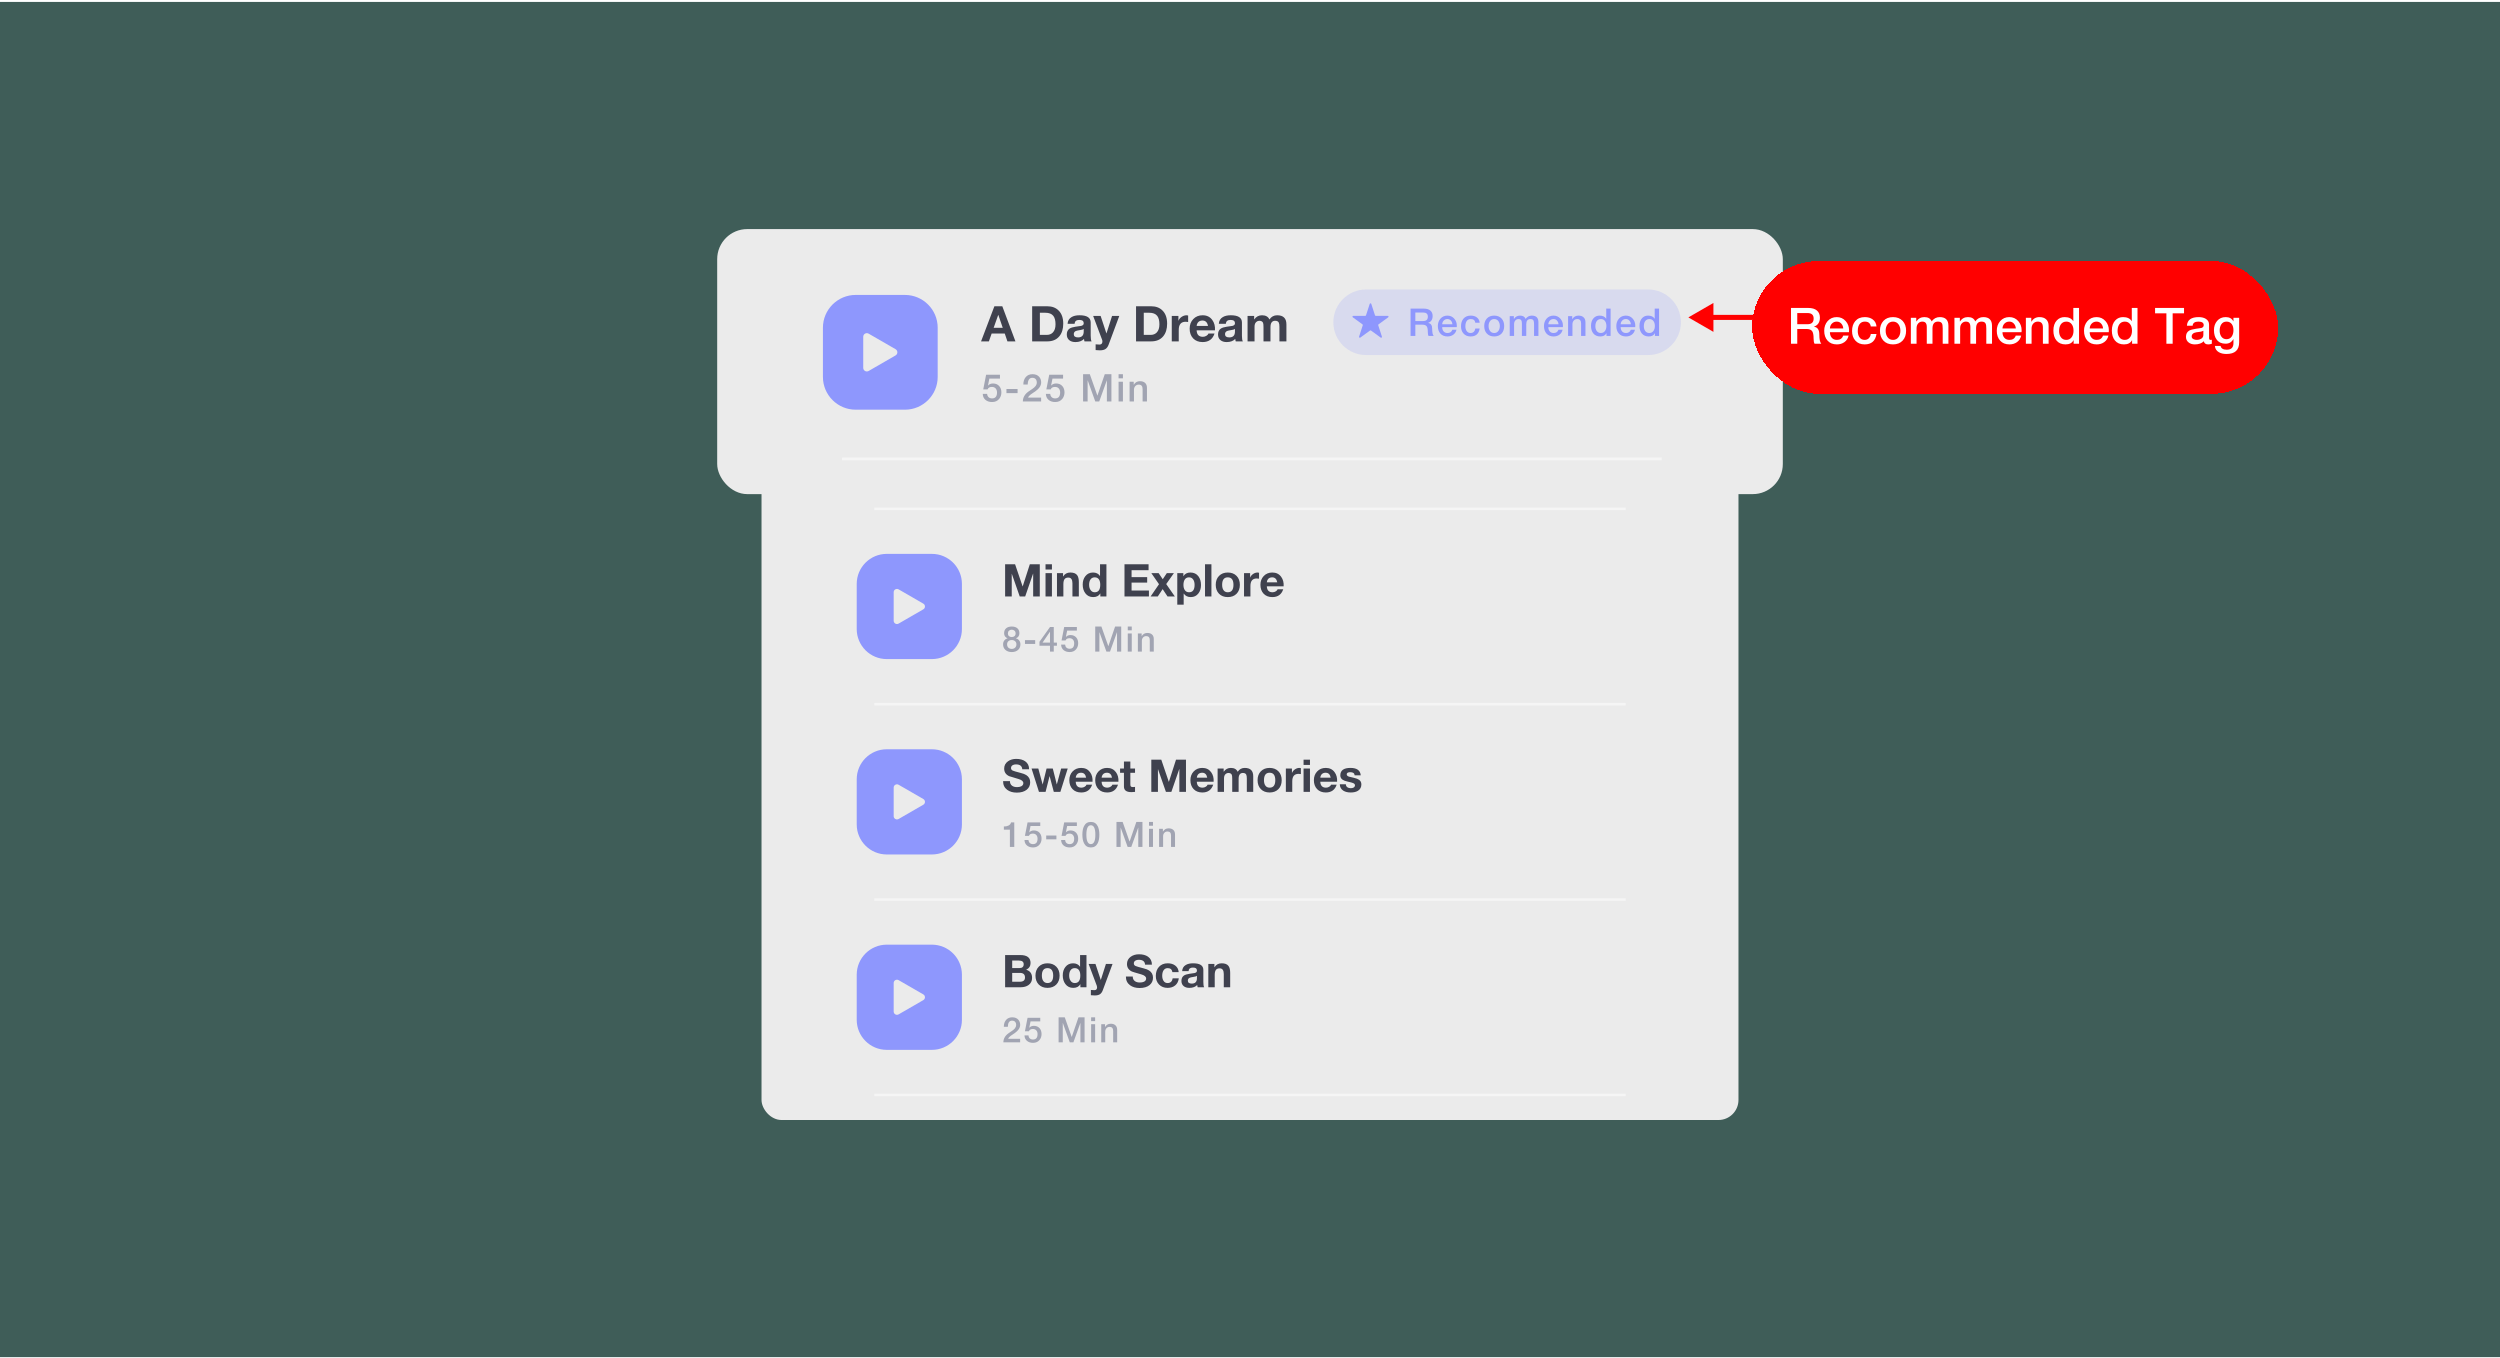
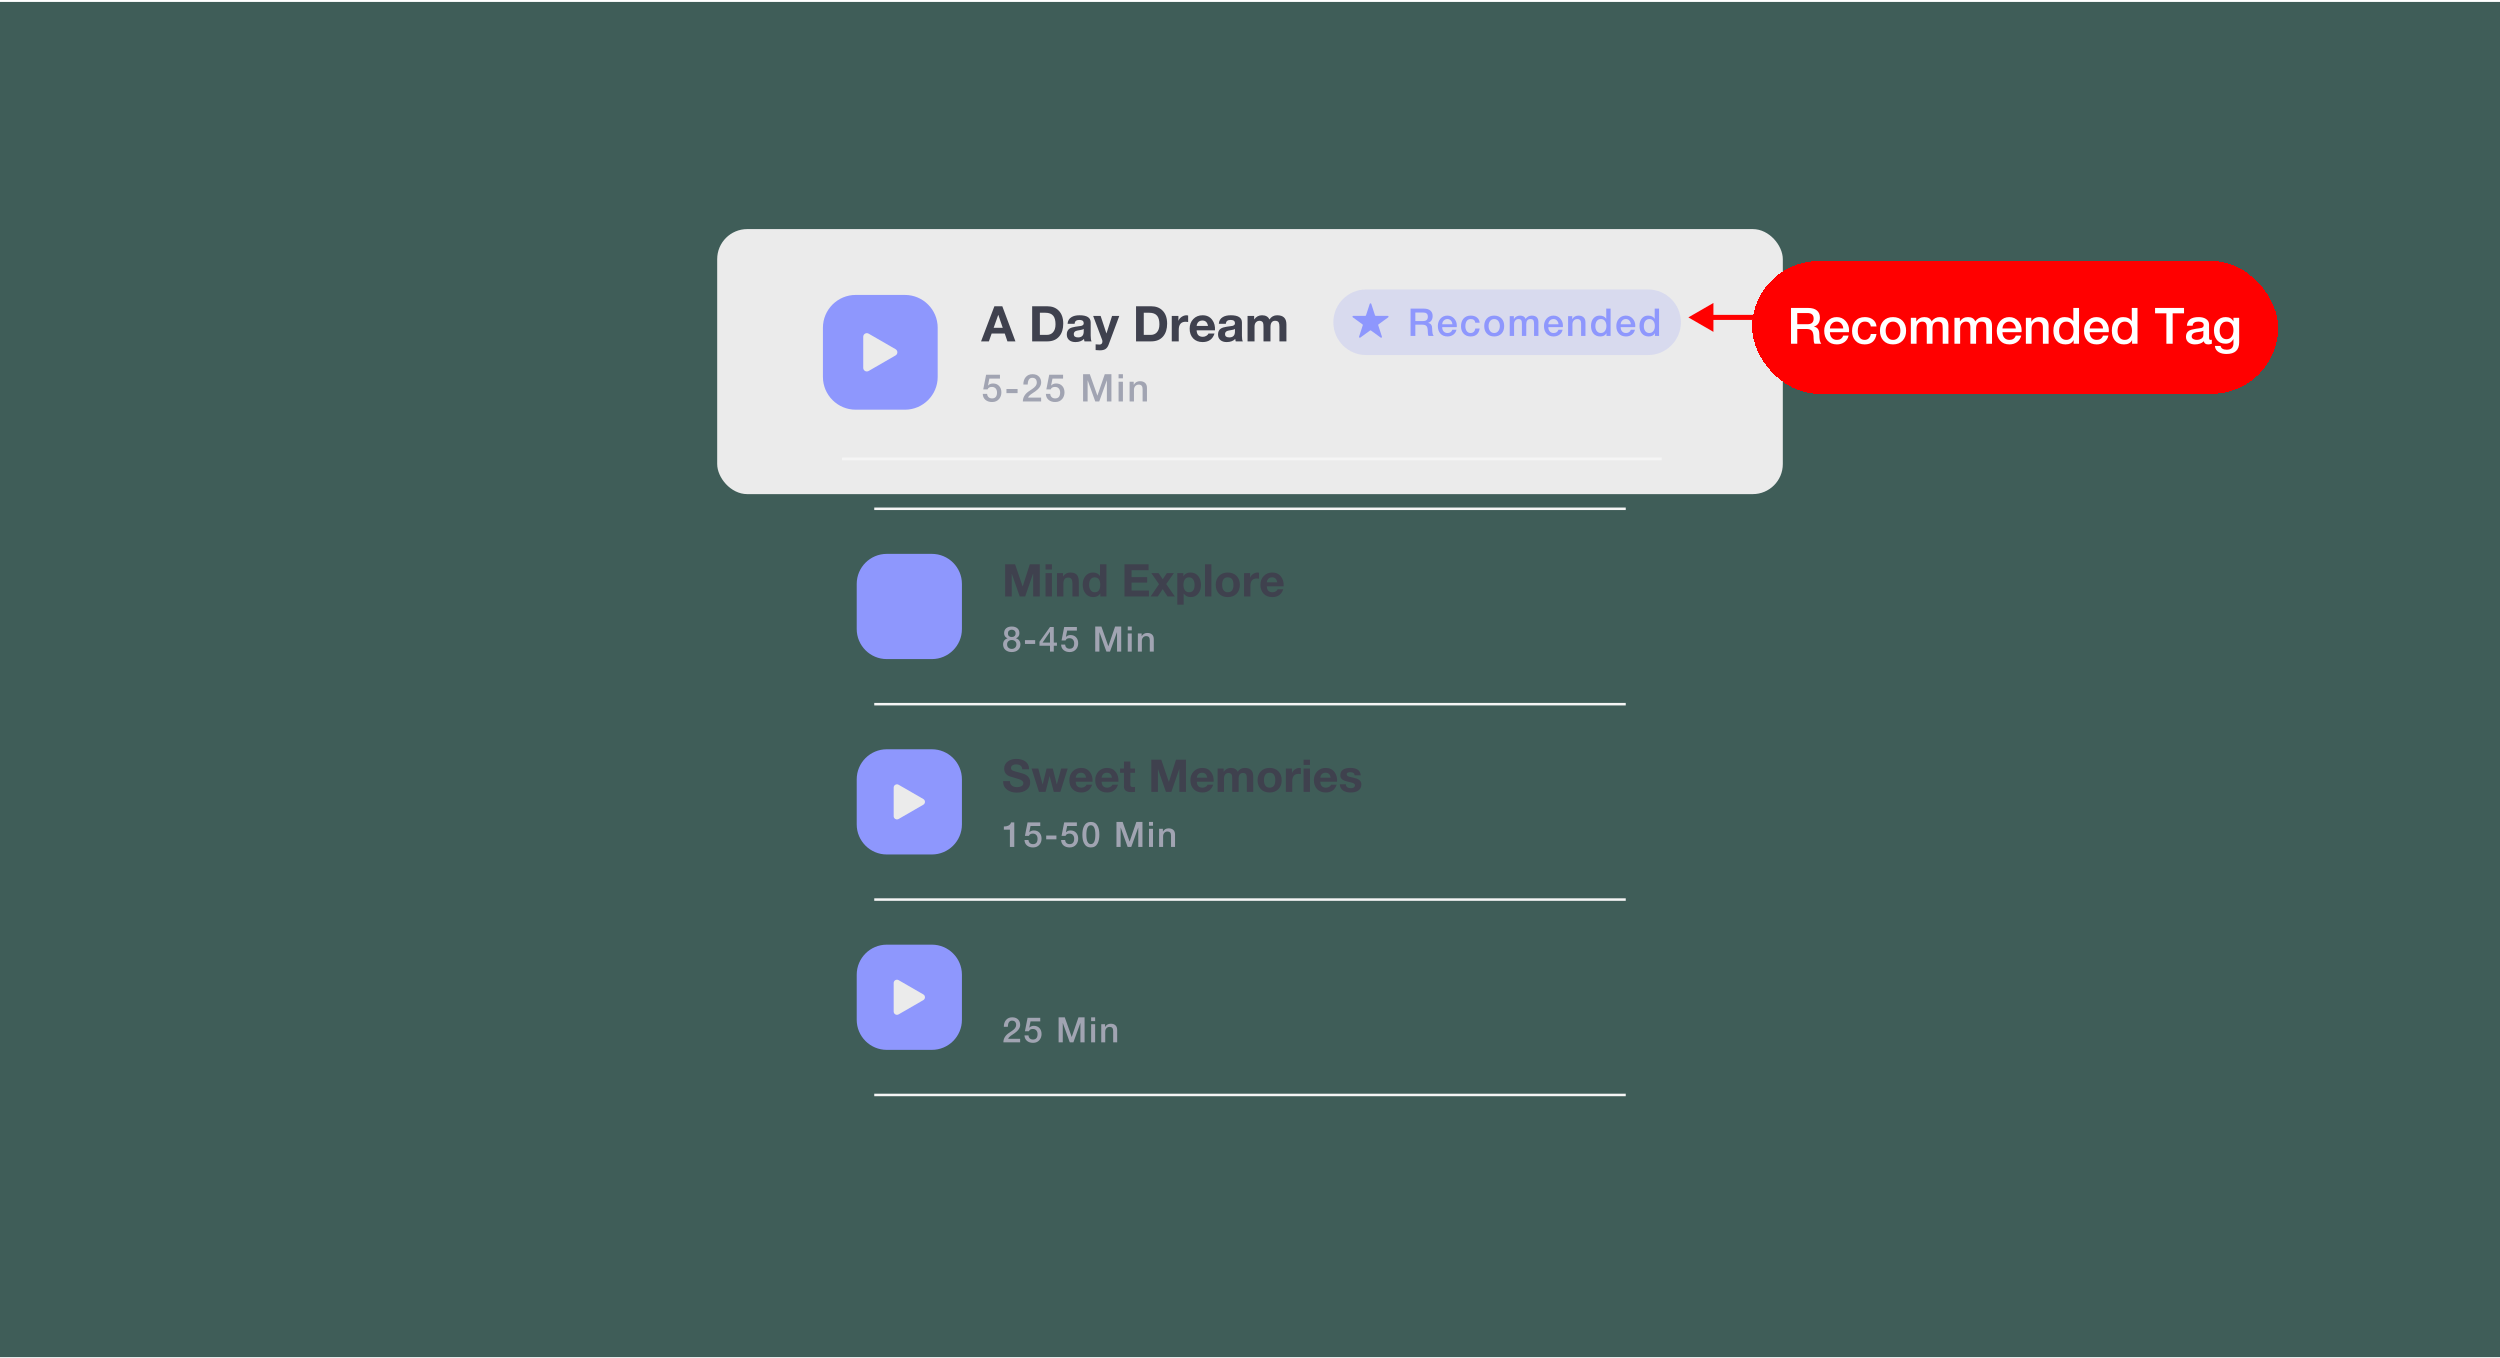
<svg xmlns="http://www.w3.org/2000/svg" width="998" height="542" viewBox="0 0 998 542" fill="none">
  <rect width="998" height="541" transform="translate(0 0.762)" fill="#3F5D58" />
-   <rect x="304" y="125.109" width="390" height="322" rx="8" fill="#EBEBEB" />
-   <path d="M372 143.107H354C347.373 143.107 342 148.48 342 155.107V173.107C342 179.735 347.373 185.107 354 185.107H372C378.628 185.107 384 179.735 384 173.107V155.107C384 148.48 378.628 143.107 372 143.107Z" fill="#8E97FD" />
  <path d="M368.588 162.969C369.464 163.475 369.464 164.739 368.588 165.245L358.728 170.938C357.851 171.444 356.756 170.812 356.756 169.8V158.414C356.756 157.402 357.851 156.77 358.728 157.276L368.588 162.969Z" fill="#EBEBEB" />
  <path d="M399.874 160.108L404.752 147.256H407.65L412.456 160.108H409.522L408.55 157.246H403.744L402.736 160.108H399.874ZM406.156 150.424L404.482 155.14H407.812L406.192 150.424H406.156ZM418.575 160.108V147.256H424.119C425.859 147.256 427.245 147.784 428.277 148.84C429.393 149.956 429.951 151.546 429.951 153.61C429.951 155.554 429.471 157.102 428.511 158.254C427.479 159.49 426.015 160.108 424.119 160.108H418.575ZM421.401 149.632V157.732H423.921C424.833 157.732 425.571 157.444 426.135 156.868C426.795 156.196 427.125 155.2 427.125 153.88C427.125 152.5 426.861 151.468 426.333 150.784C425.733 150.016 424.761 149.632 423.417 149.632H421.401ZM437.442 156.508V155.554C437.238 155.734 436.794 155.872 436.11 155.968C435.33 156.088 434.814 156.202 434.562 156.31C434.058 156.538 433.806 156.922 433.806 157.462C433.806 158.254 434.328 158.65 435.372 158.65C436.752 158.65 437.442 157.936 437.442 156.508ZM434.094 153.664H431.538C431.61 152.56 432.096 151.744 432.996 151.216C433.74 150.772 434.712 150.55 435.912 150.55C438.636 150.55 439.998 151.432 439.998 153.196V158.038C439.998 159.07 440.106 159.76 440.322 160.108H437.73C437.622 159.772 437.562 159.472 437.55 159.208C436.818 159.976 435.774 160.36 434.418 160.36C433.482 160.36 432.732 160.132 432.168 159.676C431.556 159.184 431.25 158.482 431.25 157.57C431.25 156.622 431.58 155.914 432.24 155.446C432.72 155.122 433.446 154.888 434.418 154.744C435.798 154.552 436.5 154.45 436.524 154.438C437.136 154.282 437.442 153.976 437.442 153.52C437.442 153.016 437.274 152.668 436.938 152.476C436.698 152.332 436.314 152.26 435.786 152.26C434.742 152.26 434.178 152.728 434.094 153.664ZM450.46 150.802L446.572 161.278C446.296 162.034 445.912 162.574 445.42 162.898C444.928 163.222 444.244 163.384 443.368 163.384C442.9 163.384 442.378 163.354 441.802 163.294V161.188C442.702 161.26 443.2 161.29 443.296 161.278C443.956 161.23 444.286 160.84 444.286 160.108C444.286 159.904 444.25 159.712 444.178 159.532L440.902 150.802H443.638L445.744 157.174H445.78L447.814 150.802H450.46ZM456.596 160.108V147.256H462.14C463.88 147.256 465.266 147.784 466.298 148.84C467.414 149.956 467.972 151.546 467.972 153.61C467.972 155.554 467.492 157.102 466.532 158.254C465.5 159.49 464.036 160.108 462.14 160.108H456.596ZM459.422 149.632V157.732H461.942C462.854 157.732 463.592 157.444 464.156 156.868C464.816 156.196 465.146 155.2 465.146 153.88C465.146 152.5 464.882 151.468 464.354 150.784C463.754 150.016 462.782 149.632 461.438 149.632H459.422ZM469.668 160.108V150.802H472.098V152.53H472.134C472.362 151.954 472.758 151.48 473.322 151.108C473.886 150.736 474.48 150.55 475.104 150.55C475.296 150.55 475.482 150.58 475.662 150.64V153.016C475.398 152.956 475.092 152.926 474.744 152.926C473.064 152.926 472.224 153.922 472.224 155.914V160.108H469.668ZM485.484 156.076H478.77C478.842 157.648 479.604 158.434 481.056 158.434C481.548 158.434 481.992 158.302 482.388 158.038C482.76 157.81 482.988 157.54 483.072 157.228H485.322C484.638 159.316 483.186 160.36 480.966 160.36C479.514 160.36 478.356 159.91 477.492 159.01C476.64 158.098 476.214 156.916 476.214 155.464C476.214 154.048 476.652 152.878 477.528 151.954C478.416 151.018 479.562 150.55 480.966 150.55C482.478 150.55 483.648 151.114 484.476 152.242C485.244 153.274 485.58 154.552 485.484 156.076ZM478.77 154.456H482.928C482.688 153.136 482.01 152.476 480.894 152.476C480.174 152.476 479.622 152.716 479.238 153.196C478.95 153.556 478.794 153.976 478.77 154.456ZM492.796 156.508V155.554C492.592 155.734 492.148 155.872 491.464 155.968C490.684 156.088 490.168 156.202 489.916 156.31C489.412 156.538 489.16 156.922 489.16 157.462C489.16 158.254 489.682 158.65 490.726 158.65C492.106 158.65 492.796 157.936 492.796 156.508ZM489.448 153.664H486.892C486.964 152.56 487.45 151.744 488.35 151.216C489.094 150.772 490.066 150.55 491.266 150.55C493.99 150.55 495.352 151.432 495.352 153.196V158.038C495.352 159.07 495.46 159.76 495.676 160.108H493.084C492.976 159.772 492.916 159.472 492.904 159.208C492.172 159.976 491.128 160.36 489.772 160.36C488.836 160.36 488.086 160.132 487.522 159.676C486.91 159.184 486.604 158.482 486.604 157.57C486.604 156.622 486.934 155.914 487.594 155.446C488.074 155.122 488.8 154.888 489.772 154.744C491.152 154.552 491.854 154.45 491.878 154.438C492.49 154.282 492.796 153.976 492.796 153.52C492.796 153.016 492.628 152.668 492.292 152.476C492.052 152.332 491.668 152.26 491.14 152.26C490.096 152.26 489.532 152.728 489.448 153.664ZM497.408 160.108V150.802H499.82V152.062H499.856C500.564 151.054 501.512 150.55 502.7 150.55C504.044 150.55 504.95 151.066 505.418 152.098C506.102 151.066 507.038 150.55 508.226 150.55C510.494 150.55 511.628 151.66 511.628 153.88V160.108H509.072V154.834C509.072 154.078 508.994 153.544 508.838 153.232C508.61 152.788 508.166 152.566 507.506 152.566C506.366 152.566 505.796 153.352 505.796 154.924V160.108H503.24V154.888C503.24 154.108 503.186 153.586 503.078 153.322C502.862 152.818 502.4 152.566 501.692 152.566C501.296 152.566 500.948 152.698 500.648 152.962C500.192 153.334 499.964 153.916 499.964 154.708V160.108H497.408Z" fill="#3F414E" />
  <path d="M400.672 177.669L401.722 172.307H406.79V173.735H402.912L402.408 176.227L402.436 176.255C402.884 175.761 403.486 175.513 404.242 175.513C405.194 175.513 405.95 175.826 406.51 176.451C407.042 177.049 407.308 177.828 407.308 178.789C407.308 179.695 407.047 180.474 406.524 181.127C405.899 181.911 405.031 182.303 403.92 182.303C402.94 182.303 402.142 182.051 401.526 181.547C400.873 181.015 400.528 180.273 400.49 179.321H402.086C402.133 179.844 402.315 180.25 402.632 180.539C402.95 180.829 403.37 180.973 403.892 180.973C405.106 180.973 405.712 180.255 405.712 178.817C405.712 178.239 405.563 177.763 405.264 177.389C404.928 176.979 404.457 176.773 403.85 176.773C403.02 176.773 402.492 177.072 402.268 177.669H400.672ZM409.166 179.055V177.543H413.24V179.055H409.166ZM421.859 180.679V182.107H415.167C415.177 180.623 415.895 179.387 417.323 178.397C417.771 178.099 418.215 177.8 418.653 177.501C419.157 177.147 419.535 176.811 419.787 176.493C420.105 176.083 420.268 175.644 420.277 175.177C420.287 174.729 420.184 174.351 419.969 174.043C419.689 173.642 419.241 173.441 418.625 173.441C417.552 173.441 416.992 174.258 416.945 175.891H415.349C415.349 174.771 415.639 173.871 416.217 173.189C416.824 172.471 417.659 172.111 418.723 172.111C419.806 172.111 420.632 172.457 421.201 173.147C421.649 173.698 421.873 174.356 421.873 175.121C421.873 176.307 421.145 177.408 419.689 178.425C419.148 178.789 418.607 179.153 418.065 179.517C417.533 179.928 417.207 180.315 417.085 180.679H421.859ZM423.772 177.669L424.822 172.307H429.89V173.735H426.012L425.508 176.227L425.536 176.255C425.984 175.761 426.586 175.513 427.342 175.513C428.294 175.513 429.05 175.826 429.61 176.451C430.142 177.049 430.408 177.828 430.408 178.789C430.408 179.695 430.147 180.474 429.624 181.127C428.999 181.911 428.131 182.303 427.02 182.303C426.04 182.303 425.242 182.051 424.626 181.547C423.973 181.015 423.628 180.273 423.59 179.321H425.186C425.233 179.844 425.415 180.25 425.732 180.539C426.05 180.829 426.47 180.973 426.992 180.973C428.206 180.973 428.812 180.255 428.812 178.817C428.812 178.239 428.663 177.763 428.364 177.389C428.028 176.979 427.557 176.773 426.95 176.773C426.12 176.773 425.592 177.072 425.368 177.669H423.772ZM437.212 182.107V172.111H439.676L442.434 179.937H442.462L445.15 172.111H447.586V182.107H445.92V174.393H445.892L443.12 182.107H441.678L438.906 174.393H438.878V182.107H437.212ZM450.2 182.107V174.869H451.796V182.107H450.2ZM450.2 173.623V172.111H451.796V173.623H450.2ZM454.235 182.107V174.869H455.747V175.933L455.775 175.961C456.288 175.103 457.039 174.673 458.029 174.673C458.831 174.673 459.457 174.883 459.905 175.303C460.362 175.723 460.591 176.335 460.591 177.137V182.107H458.995V177.557C458.995 176.475 458.523 175.933 457.581 175.933C457.058 175.933 456.633 176.115 456.307 176.479C455.989 176.843 455.831 177.296 455.831 177.837V182.107H454.235Z" fill="#A1A4B2" />
  <path d="M644.001 141.107H545.803C539.176 141.107 533.803 146.48 533.803 153.107C533.803 159.735 539.176 165.107 545.803 165.107H644.001C650.628 165.107 656.001 159.735 656.001 153.107C656.001 146.48 650.628 141.107 644.001 141.107Z" fill="#8E97FD" fill-opacity="0.2" />
  <path d="M547.116 146.387C547.206 146.111 547.597 146.111 547.687 146.387L549.04 150.552C549.08 150.676 549.196 150.76 549.326 150.76H553.705C553.996 150.76 554.117 151.131 553.882 151.302L550.338 153.877C550.233 153.953 550.189 154.088 550.229 154.212L551.583 158.377C551.673 158.654 551.356 158.883 551.121 158.713L547.578 156.138C547.473 156.062 547.33 156.062 547.225 156.138L543.682 158.713C543.447 158.883 543.131 158.654 543.22 158.377L544.574 154.212C544.614 154.088 544.57 153.953 544.465 153.877L540.922 151.302C540.687 151.131 540.807 150.76 541.098 150.76H545.478C545.608 150.76 545.723 150.676 545.763 150.552L547.116 146.387Z" fill="#8E97FD" />
  <path d="M563.814 149.539V152.661H566.684C567.823 152.661 568.392 152.129 568.392 151.065C568.392 150.048 567.814 149.539 566.656 149.539H563.814ZM562.064 158.107V148.111H566.838C567.921 148.111 568.742 148.349 569.302 148.825C569.862 149.292 570.142 149.955 570.142 150.813C570.142 152.111 569.592 152.951 568.49 153.333V153.361C569.48 153.501 569.974 154.206 569.974 155.475C569.974 156.838 570.156 157.715 570.52 158.107H568.644C568.467 157.818 568.378 157.328 568.378 156.637C568.378 155.676 568.248 155.004 567.986 154.621C567.697 154.201 567.165 153.991 566.39 153.991H563.814V158.107H562.064ZM578.964 154.901H573.644C573.644 155.508 573.803 156.007 574.12 156.399C574.465 156.829 574.955 157.043 575.59 157.043C576.486 157.043 577.074 156.642 577.354 155.839H578.866C578.698 156.614 578.311 157.221 577.704 157.659C577.107 158.089 576.402 158.303 575.59 158.303C574.479 158.303 573.611 157.953 572.986 157.253C572.361 156.553 572.048 155.634 572.048 154.495C572.048 153.431 572.361 152.535 572.986 151.807C573.649 151.051 574.503 150.673 575.548 150.673C576.565 150.673 577.401 151.047 578.054 151.793C578.679 152.493 578.992 153.352 578.992 154.369C578.992 154.547 578.983 154.724 578.964 154.901ZM573.644 153.851H577.368C577.34 153.319 577.158 152.867 576.822 152.493C576.495 152.12 576.071 151.933 575.548 151.933C575.007 151.933 574.559 152.115 574.204 152.479C573.849 152.843 573.663 153.301 573.644 153.851ZM587.359 153.291H585.763C585.633 152.386 585.082 151.933 584.111 151.933C583.579 151.933 583.145 152.097 582.809 152.423C582.352 152.871 582.123 153.585 582.123 154.565C582.123 155.247 582.268 155.811 582.557 156.259C582.903 156.782 583.397 157.043 584.041 157.043C584.508 157.043 584.891 156.899 585.189 156.609C585.497 156.311 585.689 155.905 585.763 155.391H587.359C587.051 157.333 585.945 158.303 584.041 158.303C582.94 158.303 582.072 157.944 581.437 157.225C580.831 156.553 580.527 155.667 580.527 154.565C580.527 153.417 580.826 152.493 581.423 151.793C582.058 151.047 582.949 150.673 584.097 150.673C584.984 150.673 585.717 150.888 586.295 151.317C586.93 151.784 587.285 152.442 587.359 153.291ZM592.675 157.043C593.347 157.043 593.869 156.773 594.243 156.231C594.569 155.765 594.733 155.181 594.733 154.481C594.733 153.791 594.569 153.212 594.243 152.745C593.869 152.204 593.347 151.933 592.675 151.933C592.003 151.933 591.48 152.204 591.107 152.745C590.78 153.212 590.617 153.791 590.617 154.481C590.617 155.181 590.78 155.765 591.107 156.231C591.48 156.773 592.003 157.043 592.675 157.043ZM592.675 158.303C591.536 158.303 590.635 157.944 589.973 157.225C589.338 156.535 589.021 155.62 589.021 154.481C589.021 153.352 589.343 152.437 589.987 151.737C590.64 151.028 591.536 150.673 592.675 150.673C593.813 150.673 594.714 151.033 595.377 151.751C596.011 152.442 596.329 153.352 596.329 154.481C596.329 155.62 596.011 156.535 595.377 157.225C594.714 157.944 593.813 158.303 592.675 158.303ZM598.355 158.107V150.869H599.867V151.877H599.909C600.441 151.075 601.183 150.673 602.135 150.673C603.171 150.673 603.848 151.075 604.165 151.877C604.744 151.075 605.5 150.673 606.433 150.673C608.048 150.673 608.855 151.485 608.855 153.109V158.107H607.259V153.879C607.259 153.198 607.194 152.731 607.063 152.479C606.886 152.115 606.513 151.933 605.943 151.933C604.917 151.933 604.403 152.577 604.403 153.865V158.107H602.807V153.459C602.807 152.937 602.709 152.554 602.513 152.311C602.327 152.059 602 151.933 601.533 151.933C601.095 151.933 600.721 152.101 600.413 152.437C600.105 152.773 599.951 153.231 599.951 153.809V158.107H598.355ZM611.237 158.107V150.869H612.749V151.877H612.791C613.323 151.075 614.065 150.673 615.017 150.673C616.053 150.673 616.73 151.075 617.047 151.877C617.626 151.075 618.382 150.673 619.315 150.673C620.93 150.673 621.737 151.485 621.737 153.109V158.107H620.141V153.879C620.141 153.198 620.076 152.731 619.945 152.479C619.768 152.115 619.394 151.933 618.825 151.933C617.798 151.933 617.285 152.577 617.285 153.865V158.107H615.689V153.459C615.689 152.937 615.591 152.554 615.395 152.311C615.208 152.059 614.882 151.933 614.415 151.933C613.976 151.933 613.603 152.101 613.295 152.437C612.987 152.773 612.833 153.231 612.833 153.809V158.107H611.237ZM630.685 154.901H625.365C625.365 155.508 625.523 156.007 625.841 156.399C626.186 156.829 626.676 157.043 627.311 157.043C628.207 157.043 628.795 156.642 629.075 155.839H630.587C630.419 156.614 630.031 157.221 629.425 157.659C628.827 158.089 628.123 158.303 627.311 158.303C626.2 158.303 625.332 157.953 624.707 157.253C624.081 156.553 623.769 155.634 623.769 154.495C623.769 153.431 624.081 152.535 624.707 151.807C625.369 151.051 626.223 150.673 627.269 150.673C628.286 150.673 629.121 151.047 629.775 151.793C630.4 152.493 630.713 153.352 630.713 154.369C630.713 154.547 630.703 154.724 630.685 154.901ZM625.365 153.851H629.089C629.061 153.319 628.879 152.867 628.543 152.493C628.216 152.12 627.791 151.933 627.269 151.933C626.727 151.933 626.279 152.115 625.925 152.479C625.57 152.843 625.383 153.301 625.365 153.851ZM632.598 158.107V150.869H634.11V151.933L634.138 151.961C634.651 151.103 635.403 150.673 636.392 150.673C637.195 150.673 637.82 150.883 638.268 151.303C638.725 151.723 638.954 152.335 638.954 153.137V158.107H637.358V153.557C637.358 152.475 636.887 151.933 635.944 151.933C635.421 151.933 634.997 152.115 634.67 152.479C634.353 152.843 634.194 153.296 634.194 153.837V158.107H632.598ZM642.583 154.565C642.583 155.247 642.742 155.816 643.059 156.273C643.423 156.787 643.932 157.043 644.585 157.043C645.248 157.043 645.766 156.773 646.139 156.231C646.456 155.765 646.615 155.181 646.615 154.481C646.615 153.688 646.433 153.067 646.069 152.619C645.714 152.162 645.229 151.933 644.613 151.933C643.922 151.933 643.395 152.209 643.031 152.759C642.732 153.226 642.583 153.828 642.583 154.565ZM648.155 148.111V158.107H646.643V157.127H646.615C646.214 157.911 645.467 158.303 644.375 158.303C643.274 158.303 642.424 157.93 641.827 157.183C641.267 156.493 640.987 155.578 640.987 154.439C640.987 153.207 641.314 152.251 641.967 151.569C642.536 150.972 643.255 150.673 644.123 150.673C645.262 150.673 646.064 151.051 646.531 151.807H646.559V148.111H648.155Z" fill="#8E97FD" />
  <path d="M349 203.107H649" stroke="#F5F5F5" />
  <path d="M372 221.107H354C347.373 221.107 342 226.48 342 233.107V251.107C342 257.735 347.373 263.107 354 263.107H372C378.628 263.107 384 257.735 384 251.107V233.107C384 226.48 378.628 221.107 372 221.107Z" fill="#8E97FD" />
-   <path d="M368.588 240.969C369.464 241.475 369.464 242.74 368.588 243.246L358.728 248.939C357.851 249.445 356.756 248.813 356.756 247.801V236.415C356.756 235.403 357.851 234.77 358.728 235.276L368.588 240.969Z" fill="#EBEBEB" />
  <path d="M401.242 238.108V225.256H405.22L408.226 234.094H408.262L411.106 225.256H415.084V238.108H412.438V229H412.402L409.252 238.108H407.074L403.924 229.09H403.888V238.108H401.242ZM417.375 238.108V228.802H419.931V238.108H417.375ZM419.931 225.256V227.362H417.375V225.256H419.931ZM421.943 238.108V228.802H424.373V230.098H424.427C425.063 229.066 426.011 228.55 427.271 228.55C428.555 228.55 429.461 228.898 429.989 229.594C430.445 230.194 430.673 231.124 430.673 232.384V238.108H428.117V232.852C428.117 231.328 427.571 230.566 426.479 230.566C425.783 230.566 425.279 230.776 424.967 231.196C424.655 231.616 424.499 232.294 424.499 233.23V238.108H421.943ZM439.255 238.108V236.92H439.219C438.655 237.88 437.713 238.36 436.393 238.36C435.061 238.36 434.017 237.85 433.261 236.83C432.565 235.906 432.217 234.754 432.217 233.374C432.217 232.03 432.565 230.914 433.261 230.026C434.017 229.042 435.043 228.55 436.339 228.55C437.587 228.55 438.511 229.012 439.111 229.936H439.129V225.256H441.685V238.108H439.255ZM439.219 233.428C439.219 232.576 439.063 231.892 438.751 231.376C438.367 230.776 437.791 230.476 437.023 230.476C436.243 230.476 435.661 230.782 435.277 231.394C434.941 231.91 434.773 232.594 434.773 233.446C434.773 234.262 434.953 234.94 435.313 235.48C435.709 236.116 436.279 236.434 437.023 236.434C438.487 236.434 439.219 235.432 439.219 233.428ZM448.897 238.108V225.256H458.509V227.632H451.723V230.386H457.951V232.582H451.723V235.732H458.653V238.108H448.897ZM459.327 238.108L462.675 233.212L459.615 228.802H462.531L464.169 231.232L465.789 228.802H468.615L465.555 233.158L468.993 238.108H466.077L464.133 235.174L462.189 238.108H459.327ZM469.967 241.384V228.802H472.397V229.99H472.433C473.021 229.03 473.945 228.55 475.205 228.55C476.585 228.55 477.653 229.054 478.409 230.062C479.093 230.962 479.435 232.126 479.435 233.554C479.435 234.886 479.093 235.996 478.409 236.884C477.665 237.868 476.645 238.36 475.349 238.36C474.113 238.36 473.183 237.892 472.559 236.956H472.523V241.384H469.967ZM474.665 236.434C476.141 236.434 476.879 235.45 476.879 233.482C476.879 232.642 476.711 231.958 476.375 231.43C475.979 230.794 475.403 230.476 474.647 230.476C473.867 230.476 473.291 230.788 472.919 231.412C472.595 231.94 472.433 232.63 472.433 233.482C472.433 234.322 472.601 235 472.937 235.516C473.321 236.128 473.897 236.434 474.665 236.434ZM481.043 238.108V225.256H483.599V238.108H481.043ZM485.323 233.464C485.323 231.976 485.761 230.788 486.637 229.9C487.513 229 488.677 228.55 490.129 228.55C491.593 228.55 492.763 229 493.639 229.9C494.515 230.788 494.953 231.976 494.953 233.464C494.953 234.94 494.515 236.128 493.639 237.028C492.763 237.916 491.593 238.36 490.129 238.36C488.677 238.36 487.513 237.916 486.637 237.028C485.761 236.128 485.323 234.94 485.323 233.464ZM487.879 233.464C487.879 234.316 488.041 234.994 488.365 235.498C488.749 236.122 489.337 236.434 490.129 236.434C491.641 236.434 492.397 235.444 492.397 233.464C492.397 231.472 491.641 230.476 490.129 230.476C488.629 230.476 487.879 231.472 487.879 233.464ZM496.615 238.108V228.802H499.045V230.53H499.081C499.309 229.954 499.705 229.48 500.269 229.108C500.833 228.736 501.427 228.55 502.051 228.55C502.243 228.55 502.429 228.58 502.609 228.64V231.016C502.345 230.956 502.039 230.926 501.691 230.926C500.011 230.926 499.171 231.922 499.171 233.914V238.108H496.615ZM512.431 234.076H505.717C505.789 235.648 506.551 236.434 508.003 236.434C508.495 236.434 508.939 236.302 509.335 236.038C509.707 235.81 509.935 235.54 510.019 235.228H512.269C511.585 237.316 510.133 238.36 507.913 238.36C506.461 238.36 505.303 237.91 504.439 237.01C503.587 236.098 503.161 234.916 503.161 233.464C503.161 232.048 503.599 230.878 504.475 229.954C505.363 229.018 506.509 228.55 507.913 228.55C509.425 228.55 510.595 229.114 511.423 230.242C512.191 231.274 512.527 232.552 512.431 234.076ZM505.717 232.456H509.875C509.635 231.136 508.957 230.476 507.841 230.476C507.121 230.476 506.569 230.716 506.185 231.196C505.897 231.556 505.741 231.976 505.717 232.456Z" fill="#3F414E" />
  <path d="M403.892 259.043C404.434 259.043 404.877 258.879 405.222 258.553C405.577 258.226 405.754 257.783 405.754 257.223C405.754 256.691 405.577 256.271 405.222 255.963C404.877 255.655 404.434 255.501 403.892 255.501C403.351 255.501 402.903 255.655 402.548 255.963C402.203 256.271 402.03 256.691 402.03 257.223C402.03 257.783 402.203 258.226 402.548 258.553C402.903 258.879 403.351 259.043 403.892 259.043ZM403.892 260.303C402.875 260.303 402.044 260.027 401.4 259.477C400.756 258.917 400.434 258.165 400.434 257.223C400.434 256.616 400.593 256.103 400.91 255.683C401.237 255.253 401.676 254.969 402.226 254.829V254.815C401.302 254.451 400.84 253.774 400.84 252.785C400.84 251.945 401.106 251.291 401.638 250.825C402.17 250.349 402.922 250.111 403.892 250.111C404.863 250.111 405.614 250.349 406.146 250.825C406.678 251.291 406.944 251.945 406.944 252.785C406.944 253.774 406.482 254.451 405.558 254.815V254.829C406.109 254.969 406.543 255.253 406.86 255.683C407.187 256.103 407.35 256.616 407.35 257.223C407.35 258.165 407.028 258.917 406.384 259.477C405.74 260.027 404.91 260.303 403.892 260.303ZM403.892 251.371C403.444 251.371 403.076 251.506 402.786 251.777C402.497 252.038 402.352 252.402 402.352 252.869C402.352 253.317 402.492 253.671 402.772 253.933C403.062 254.185 403.435 254.311 403.892 254.311C404.35 254.311 404.718 254.185 404.998 253.933C405.288 253.671 405.432 253.317 405.432 252.869C405.432 252.402 405.288 252.038 404.998 251.777C404.709 251.506 404.34 251.371 403.892 251.371ZM409.166 257.055V255.543H413.24V257.055H409.166ZM421.929 256.523V257.783H420.669V260.107H419.157V257.783H414.957V256.201L419.157 250.307H420.669V256.523H421.929ZM419.129 252.211L416.189 256.523H419.157V252.211H419.129ZM423.772 255.669L424.822 250.307H429.89V251.735H426.012L425.508 254.227L425.536 254.255C425.984 253.76 426.586 253.513 427.342 253.513C428.294 253.513 429.05 253.825 429.61 254.451C430.142 255.048 430.408 255.827 430.408 256.789C430.408 257.694 430.147 258.473 429.624 259.127C428.999 259.911 428.131 260.303 427.02 260.303C426.04 260.303 425.242 260.051 424.626 259.547C423.973 259.015 423.628 258.273 423.59 257.321H425.186C425.233 257.843 425.415 258.249 425.732 258.539C426.05 258.828 426.47 258.973 426.992 258.973C428.206 258.973 428.812 258.254 428.812 256.817C428.812 256.238 428.663 255.762 428.364 255.389C428.028 254.978 427.557 254.773 426.95 254.773C426.12 254.773 425.592 255.071 425.368 255.669H423.772ZM437.212 260.107V250.111H439.676L442.434 257.937H442.462L445.15 250.111H447.586V260.107H445.92V252.393H445.892L443.12 260.107H441.678L438.906 252.393H438.878V260.107H437.212ZM450.2 260.107V252.869H451.796V260.107H450.2ZM450.2 251.623V250.111H451.796V251.623H450.2ZM454.235 260.107V252.869H455.747V253.933L455.775 253.961C456.288 253.102 457.039 252.673 458.029 252.673C458.831 252.673 459.457 252.883 459.905 253.303C460.362 253.723 460.591 254.334 460.591 255.137V260.107H458.995V255.557C458.995 254.474 458.523 253.933 457.581 253.933C457.058 253.933 456.633 254.115 456.307 254.479C455.989 254.843 455.831 255.295 455.831 255.837V260.107H454.235Z" fill="#A1A4B2" />
  <path d="M349 281.107H649" stroke="#F5F5F5" />
  <path d="M372 299.107H354C347.373 299.107 342 304.48 342 311.107V329.107C342 335.735 347.373 341.107 354 341.107H372C378.628 341.107 384 335.735 384 329.107V311.107C384 304.48 378.628 299.107 372 299.107Z" fill="#8E97FD" />
  <path d="M368.588 318.969C369.464 319.475 369.464 320.74 368.588 321.246L358.728 326.939C357.851 327.445 356.756 326.813 356.756 325.801V314.415C356.756 313.403 357.851 312.77 358.728 313.276L368.588 318.969Z" fill="#EBEBEB" />
  <path d="M400.433 311.841H403.169C403.169 312.645 403.456 313.257 404.032 313.677C404.524 314.037 405.184 314.217 406.012 314.217C406.66 314.217 407.2 314.115 407.632 313.911C408.22 313.635 408.514 313.203 408.514 312.615C408.514 311.883 407.854 311.331 406.534 310.959C404.254 310.311 403.024 309.939 402.844 309.843C401.524 309.207 400.865 308.205 400.865 306.837C400.865 305.601 401.375 304.623 402.395 303.903C403.307 303.267 404.398 302.949 405.67 302.949C407.146 302.949 408.34 303.267 409.252 303.903C410.296 304.635 410.818 305.697 410.818 307.089H408.082C408.01 305.793 407.164 305.145 405.544 305.145C405.028 305.145 404.59 305.253 404.23 305.469C403.811 305.733 403.601 306.111 403.601 306.603C403.601 307.071 403.835 307.413 404.302 307.629C404.662 307.797 405.706 308.103 407.434 308.547C408.442 308.799 409.192 309.087 409.684 309.411C410.728 310.083 411.25 311.043 411.25 312.291C411.25 313.515 410.794 314.499 409.882 315.243C408.922 316.023 407.596 316.413 405.904 316.413C404.356 316.413 403.085 316.047 402.089 315.315C400.973 314.487 400.421 313.329 400.433 311.841ZM426.234 306.801L423.3 316.107H420.672L419.016 309.861H418.98L417.396 316.107H414.75L411.798 306.801H414.498L416.208 313.119H416.244L417.792 306.801H420.276L421.86 313.101H421.896L423.606 306.801H426.234ZM436.142 312.075H429.428C429.5 313.647 430.262 314.433 431.714 314.433C432.206 314.433 432.65 314.301 433.046 314.037C433.418 313.809 433.646 313.539 433.73 313.227H435.98C435.296 315.315 433.844 316.359 431.624 316.359C430.172 316.359 429.014 315.909 428.15 315.009C427.298 314.097 426.872 312.915 426.872 311.463C426.872 310.047 427.31 308.877 428.186 307.953C429.074 307.017 430.22 306.549 431.624 306.549C433.136 306.549 434.306 307.113 435.134 308.241C435.902 309.273 436.238 310.551 436.142 312.075ZM429.428 310.455H433.586C433.346 309.135 432.668 308.475 431.552 308.475C430.832 308.475 430.28 308.715 429.896 309.195C429.608 309.555 429.452 309.975 429.428 310.455ZM446.478 312.075H439.764C439.836 313.647 440.598 314.433 442.05 314.433C442.542 314.433 442.986 314.301 443.382 314.037C443.754 313.809 443.982 313.539 444.066 313.227H446.316C445.632 315.315 444.18 316.359 441.96 316.359C440.508 316.359 439.35 315.909 438.486 315.009C437.634 314.097 437.208 312.915 437.208 311.463C437.208 310.047 437.646 308.877 438.522 307.953C439.41 307.017 440.556 306.549 441.96 306.549C443.472 306.549 444.642 307.113 445.47 308.241C446.238 309.273 446.574 310.551 446.478 312.075ZM439.764 310.455H443.922C443.682 309.135 443.004 308.475 441.888 308.475C441.168 308.475 440.616 308.715 440.232 309.195C439.944 309.555 439.788 309.975 439.764 310.455ZM451.234 304.011V306.801H453.106V308.511H451.234V313.119C451.234 313.551 451.306 313.839 451.45 313.983C451.594 314.127 451.882 314.199 452.314 314.199C452.602 314.199 452.866 314.175 453.106 314.127V316.125C452.746 316.185 452.248 316.215 451.612 316.215C449.656 316.215 448.678 315.477 448.678 314.001V308.511H447.13V306.801H448.678V304.011H451.234ZM459.602 316.107V303.255H463.58L466.586 312.093H466.622L469.466 303.255H473.444V316.107H470.798V306.999H470.762L467.612 316.107H465.434L462.284 307.089H462.248V316.107H459.602ZM484.482 312.075H477.768C477.84 313.647 478.602 314.433 480.054 314.433C480.546 314.433 480.99 314.301 481.386 314.037C481.758 313.809 481.986 313.539 482.07 313.227H484.32C483.636 315.315 482.184 316.359 479.964 316.359C478.512 316.359 477.354 315.909 476.49 315.009C475.638 314.097 475.212 312.915 475.212 311.463C475.212 310.047 475.65 308.877 476.526 307.953C477.414 307.017 478.56 306.549 479.964 306.549C481.476 306.549 482.646 307.113 483.474 308.241C484.242 309.273 484.578 310.551 484.482 312.075ZM477.768 310.455H481.926C481.686 309.135 481.008 308.475 479.892 308.475C479.172 308.475 478.62 308.715 478.236 309.195C477.948 309.555 477.792 309.975 477.768 310.455ZM486.07 316.107V306.801H488.482V308.061H488.518C489.226 307.053 490.174 306.549 491.362 306.549C492.706 306.549 493.612 307.065 494.08 308.097C494.764 307.065 495.7 306.549 496.888 306.549C499.156 306.549 500.29 307.659 500.29 309.879V316.107H497.734V310.833C497.734 310.077 497.656 309.543 497.5 309.231C497.272 308.787 496.828 308.565 496.168 308.565C495.028 308.565 494.458 309.351 494.458 310.923V316.107H491.902V310.887C491.902 310.107 491.848 309.585 491.74 309.321C491.524 308.817 491.062 308.565 490.354 308.565C489.958 308.565 489.61 308.697 489.31 308.961C488.854 309.333 488.626 309.915 488.626 310.707V316.107H486.07ZM502.022 311.463C502.022 309.975 502.46 308.787 503.336 307.899C504.212 306.999 505.376 306.549 506.828 306.549C508.292 306.549 509.462 306.999 510.338 307.899C511.214 308.787 511.652 309.975 511.652 311.463C511.652 312.939 511.214 314.127 510.338 315.027C509.462 315.915 508.292 316.359 506.828 316.359C505.376 316.359 504.212 315.915 503.336 315.027C502.46 314.127 502.022 312.939 502.022 311.463ZM504.578 311.463C504.578 312.315 504.74 312.993 505.064 313.497C505.448 314.121 506.036 314.433 506.828 314.433C508.34 314.433 509.096 313.443 509.096 311.463C509.096 309.471 508.34 308.475 506.828 308.475C505.328 308.475 504.578 309.471 504.578 311.463ZM513.314 316.107V306.801H515.744V308.529H515.78C516.008 307.953 516.404 307.479 516.968 307.107C517.532 306.735 518.126 306.549 518.75 306.549C518.942 306.549 519.128 306.579 519.308 306.639V309.015C519.044 308.955 518.738 308.925 518.39 308.925C516.71 308.925 515.87 309.921 515.87 311.913V316.107H513.314ZM520.382 316.107V306.801H522.938V316.107H520.382ZM522.938 303.255V305.361H520.382V303.255H522.938ZM533.771 312.075H527.057C527.129 313.647 527.891 314.433 529.343 314.433C529.835 314.433 530.279 314.301 530.675 314.037C531.047 313.809 531.275 313.539 531.359 313.227H533.609C532.925 315.315 531.473 316.359 529.253 316.359C527.801 316.359 526.643 315.909 525.779 315.009C524.927 314.097 524.501 312.915 524.501 311.463C524.501 310.047 524.939 308.877 525.815 307.953C526.703 307.017 527.849 306.549 529.253 306.549C530.765 306.549 531.935 307.113 532.763 308.241C533.531 309.273 533.867 310.551 533.771 312.075ZM527.057 310.455H531.215C530.975 309.135 530.297 308.475 529.181 308.475C528.461 308.475 527.909 308.715 527.525 309.195C527.237 309.555 527.081 309.975 527.057 310.455ZM534.837 313.083H537.267C537.279 313.611 537.483 314.013 537.879 314.289C538.227 314.529 538.677 314.649 539.229 314.649C539.673 314.649 540.045 314.565 540.345 314.397C540.717 314.181 540.903 313.869 540.903 313.461C540.903 313.101 540.651 312.813 540.147 312.597C539.787 312.441 539.073 312.249 538.005 312.021C537.093 311.829 536.415 311.577 535.971 311.265C535.359 310.857 535.053 310.281 535.053 309.537C535.053 307.545 536.403 306.549 539.103 306.549C541.671 306.549 543.039 307.539 543.207 309.519H540.777C540.717 308.679 540.135 308.259 539.031 308.259C538.083 308.259 537.609 308.547 537.609 309.123C537.609 309.519 537.909 309.825 538.509 310.041C538.581 310.065 539.247 310.221 540.507 310.509C541.431 310.725 542.109 310.989 542.541 311.301C543.153 311.733 543.459 312.339 543.459 313.119C543.459 314.247 543.015 315.093 542.127 315.657C541.395 316.125 540.423 316.359 539.211 316.359C537.999 316.359 537.015 316.119 536.259 315.639C535.359 315.075 534.885 314.223 534.837 313.083Z" fill="#3F414E" />
  <path d="M400.742 331.191V329.931C401.47 329.94 402.086 329.819 402.59 329.567C403.15 329.277 403.486 328.857 403.598 328.307H404.9V338.107H403.15V331.191H400.742ZM409.152 333.669L410.202 328.307H415.27V329.735H411.392L410.888 332.227L410.916 332.255C411.364 331.76 411.966 331.513 412.722 331.513C413.674 331.513 414.43 331.825 414.99 332.451C415.522 333.048 415.788 333.827 415.788 334.789C415.788 335.694 415.526 336.473 415.004 337.127C414.378 337.911 413.51 338.303 412.4 338.303C411.42 338.303 410.622 338.051 410.006 337.547C409.352 337.015 409.007 336.273 408.97 335.321H410.566C410.612 335.843 410.794 336.249 411.112 336.539C411.429 336.828 411.849 336.973 412.372 336.973C413.585 336.973 414.192 336.254 414.192 334.817C414.192 334.238 414.042 333.762 413.744 333.389C413.408 332.978 412.936 332.773 412.33 332.773C411.499 332.773 410.972 333.071 410.748 333.669H409.152ZM417.645 335.055V333.543H421.719V335.055H417.645ZM423.772 333.669L424.822 328.307H429.89V329.735H426.012L425.508 332.227L425.536 332.255C425.984 331.76 426.586 331.513 427.342 331.513C428.294 331.513 429.05 331.825 429.61 332.451C430.142 333.048 430.408 333.827 430.408 334.789C430.408 335.694 430.147 336.473 429.624 337.127C428.999 337.911 428.131 338.303 427.02 338.303C426.04 338.303 425.242 338.051 424.626 337.547C423.973 337.015 423.628 336.273 423.59 335.321H425.186C425.233 335.843 425.415 336.249 425.732 336.539C426.05 336.828 426.47 336.973 426.992 336.973C428.206 336.973 428.812 336.254 428.812 334.817C428.812 334.238 428.663 333.762 428.364 333.389C428.028 332.978 427.557 332.773 426.95 332.773C426.12 332.773 425.592 333.071 425.368 333.669H423.772ZM435.472 336.973C436.666 336.973 437.264 335.717 437.264 333.207C437.264 330.696 436.666 329.441 435.472 329.441C434.277 329.441 433.68 330.696 433.68 333.207C433.68 335.717 434.277 336.973 435.472 336.973ZM435.472 328.111C436.741 328.111 437.656 328.68 438.216 329.819C438.645 330.677 438.86 331.807 438.86 333.207C438.86 334.607 438.645 335.736 438.216 336.595C437.656 337.733 436.741 338.303 435.472 338.303C434.202 338.303 433.288 337.733 432.728 336.595C432.298 335.736 432.084 334.607 432.084 333.207C432.084 331.807 432.298 330.677 432.728 329.819C433.288 328.68 434.202 328.111 435.472 328.111ZM445.692 338.107V328.111H448.156L450.914 335.937H450.942L453.63 328.111H456.066V338.107H454.4V330.393H454.372L451.6 338.107H450.158L447.386 330.393H447.358V338.107H445.692ZM458.679 338.107V330.869H460.275V338.107H458.679ZM458.679 329.623V328.111H460.275V329.623H458.679ZM462.714 338.107V330.869H464.226V331.933L464.254 331.961C464.767 331.102 465.519 330.673 466.508 330.673C467.311 330.673 467.936 330.883 468.384 331.303C468.841 331.723 469.07 332.334 469.07 333.137V338.107H467.474V333.557C467.474 332.474 467.003 331.933 466.06 331.933C465.537 331.933 465.113 332.115 464.786 332.479C464.469 332.843 464.31 333.295 464.31 333.837V338.107H462.714Z" fill="#A1A4B2" />
  <path d="M349 359.107H649" stroke="#F5F5F5" />
  <path d="M372 377.107H354C347.373 377.107 342 382.48 342 389.107V407.107C342 413.735 347.373 419.107 354 419.107H372C378.628 419.107 384 413.735 384 407.107V389.107C384 382.48 378.628 377.107 372 377.107Z" fill="#8E97FD" />
  <path d="M368.588 396.969C369.464 397.475 369.464 398.74 368.588 399.246L358.728 404.939C357.851 405.445 356.756 404.813 356.756 403.801V392.415C356.756 391.403 357.851 390.77 358.728 391.276L368.588 396.969Z" fill="#EBEBEB" />
-   <path d="M404.068 388.383V391.911H407.092C408.484 391.911 409.18 391.347 409.18 390.219C409.18 388.995 408.502 388.383 407.146 388.383H404.068ZM401.242 394.107V381.255H407.29C410.026 381.255 411.394 382.317 411.394 384.441C411.394 385.665 410.812 386.559 409.648 387.123C411.22 387.579 412.006 388.665 412.006 390.381C412.006 391.605 411.538 392.553 410.602 393.225C409.786 393.813 408.742 394.107 407.47 394.107H401.242ZM404.068 383.451V386.457H406.93C408.082 386.457 408.658 385.947 408.658 384.927C408.658 383.943 408.01 383.451 406.714 383.451H404.068ZM413.358 389.463C413.358 387.975 413.796 386.787 414.672 385.899C415.548 384.999 416.712 384.549 418.164 384.549C419.628 384.549 420.798 384.999 421.674 385.899C422.55 386.787 422.988 387.975 422.988 389.463C422.988 390.939 422.55 392.127 421.674 393.027C420.798 393.915 419.628 394.359 418.164 394.359C416.712 394.359 415.548 393.915 414.672 393.027C413.796 392.127 413.358 390.939 413.358 389.463ZM415.914 389.463C415.914 390.315 416.076 390.993 416.4 391.497C416.784 392.121 417.372 392.433 418.164 392.433C419.676 392.433 420.432 391.443 420.432 389.463C420.432 387.471 419.676 386.475 418.164 386.475C416.664 386.475 415.914 387.471 415.914 389.463ZM431.292 394.107V392.919H431.256C430.692 393.879 429.75 394.359 428.43 394.359C427.098 394.359 426.054 393.849 425.298 392.829C424.602 391.905 424.254 390.753 424.254 389.373C424.254 388.029 424.602 386.913 425.298 386.025C426.054 385.041 427.08 384.549 428.376 384.549C429.624 384.549 430.548 385.011 431.148 385.935H431.166V381.255H433.722V394.107H431.292ZM431.256 389.427C431.256 388.575 431.1 387.891 430.788 387.375C430.404 386.775 429.828 386.475 429.06 386.475C428.28 386.475 427.698 386.781 427.314 387.393C426.978 387.909 426.81 388.593 426.81 389.445C426.81 390.261 426.99 390.939 427.35 391.479C427.746 392.115 428.316 392.433 429.06 392.433C430.524 392.433 431.256 391.431 431.256 389.427ZM444.132 384.801L440.244 395.277C439.968 396.033 439.584 396.573 439.092 396.897C438.6 397.221 437.916 397.383 437.04 397.383C436.572 397.383 436.05 397.353 435.474 397.293V395.187C436.374 395.259 436.872 395.289 436.968 395.277C437.628 395.229 437.958 394.839 437.958 394.107C437.958 393.903 437.922 393.711 437.85 393.531L434.574 384.801H437.31L439.416 391.173H439.452L441.486 384.801H444.132ZM449.458 389.841H452.194C452.194 390.645 452.482 391.257 453.058 391.677C453.55 392.037 454.21 392.217 455.038 392.217C455.686 392.217 456.226 392.115 456.658 391.911C457.246 391.635 457.54 391.203 457.54 390.615C457.54 389.883 456.88 389.331 455.56 388.959C453.28 388.311 452.05 387.939 451.87 387.843C450.55 387.207 449.89 386.205 449.89 384.837C449.89 383.601 450.4 382.623 451.42 381.903C452.332 381.267 453.424 380.949 454.696 380.949C456.172 380.949 457.366 381.267 458.278 381.903C459.322 382.635 459.844 383.697 459.844 385.089H457.108C457.036 383.793 456.19 383.145 454.57 383.145C454.054 383.145 453.616 383.253 453.256 383.469C452.836 383.733 452.626 384.111 452.626 384.603C452.626 385.071 452.86 385.413 453.328 385.629C453.688 385.797 454.732 386.103 456.46 386.547C457.468 386.799 458.218 387.087 458.71 387.411C459.754 388.083 460.276 389.043 460.276 390.291C460.276 391.515 459.82 392.499 458.908 393.243C457.948 394.023 456.622 394.413 454.93 394.413C453.382 394.413 452.11 394.047 451.114 393.315C449.998 392.487 449.446 391.329 449.458 389.841ZM470.525 388.077H468.023C467.855 387.009 467.225 386.475 466.133 386.475C465.389 386.475 464.819 386.805 464.423 387.465C464.111 388.017 463.955 388.695 463.955 389.499C463.955 390.279 464.111 390.933 464.423 391.461C464.795 392.109 465.347 392.433 466.079 392.433C467.255 392.433 467.933 391.803 468.113 390.543H470.579C470.423 391.767 469.943 392.709 469.139 393.369C468.347 394.029 467.333 394.359 466.097 394.359C464.705 394.359 463.571 393.915 462.695 393.027C461.831 392.139 461.399 390.993 461.399 389.589C461.399 388.101 461.813 386.901 462.641 385.989C463.505 385.029 464.675 384.549 466.151 384.549C467.327 384.549 468.311 384.837 469.103 385.413C469.979 386.061 470.453 386.949 470.525 388.077ZM477.819 390.507V389.553C477.615 389.733 477.171 389.871 476.487 389.967C475.707 390.087 475.191 390.201 474.939 390.309C474.435 390.537 474.183 390.921 474.183 391.461C474.183 392.253 474.705 392.649 475.749 392.649C477.129 392.649 477.819 391.935 477.819 390.507ZM474.471 387.663H471.915C471.987 386.559 472.473 385.743 473.373 385.215C474.117 384.771 475.089 384.549 476.289 384.549C479.013 384.549 480.375 385.431 480.375 387.195V392.037C480.375 393.069 480.483 393.759 480.699 394.107H478.107C477.999 393.771 477.939 393.471 477.927 393.207C477.195 393.975 476.151 394.359 474.795 394.359C473.859 394.359 473.109 394.131 472.545 393.675C471.933 393.183 471.627 392.481 471.627 391.569C471.627 390.621 471.957 389.913 472.617 389.445C473.097 389.121 473.823 388.887 474.795 388.743C476.175 388.551 476.877 388.449 476.901 388.437C477.513 388.281 477.819 387.975 477.819 387.519C477.819 387.015 477.651 386.667 477.315 386.475C477.075 386.331 476.691 386.259 476.163 386.259C475.119 386.259 474.555 386.727 474.471 387.663ZM482.359 394.107V384.801H484.789V386.097H484.843C485.479 385.065 486.427 384.549 487.687 384.549C488.971 384.549 489.877 384.897 490.405 385.593C490.861 386.193 491.089 387.123 491.089 388.383V394.107H488.533V388.851C488.533 387.327 487.987 386.565 486.895 386.565C486.199 386.565 485.695 386.775 485.383 387.195C485.071 387.615 484.915 388.293 484.915 389.229V394.107H482.359Z" fill="#3F414E" />
  <path d="M407.238 414.679V416.107H400.546C400.556 414.623 401.274 413.386 402.702 412.397C403.15 412.098 403.594 411.799 404.032 411.501C404.536 411.146 404.914 410.81 405.166 410.493C405.484 410.082 405.647 409.643 405.656 409.177C405.666 408.729 405.563 408.351 405.348 408.043C405.068 407.641 404.62 407.441 404.004 407.441C402.931 407.441 402.371 408.257 402.324 409.891H400.728C400.728 408.771 401.018 407.87 401.596 407.189C402.203 406.47 403.038 406.111 404.102 406.111C405.185 406.111 406.011 406.456 406.58 407.147C407.028 407.697 407.252 408.355 407.252 409.121C407.252 410.306 406.524 411.407 405.068 412.425C404.527 412.789 403.986 413.153 403.444 413.517C402.912 413.927 402.586 414.315 402.464 414.679H407.238ZM409.152 411.669L410.202 406.307H415.27V407.735H411.392L410.888 410.227L410.916 410.255C411.364 409.76 411.966 409.513 412.722 409.513C413.674 409.513 414.43 409.825 414.99 410.451C415.522 411.048 415.788 411.827 415.788 412.789C415.788 413.694 415.526 414.473 415.004 415.127C414.378 415.911 413.51 416.303 412.4 416.303C411.42 416.303 410.622 416.051 410.006 415.547C409.352 415.015 409.007 414.273 408.97 413.321H410.566C410.612 413.843 410.794 414.249 411.112 414.539C411.429 414.828 411.849 414.973 412.372 414.973C413.585 414.973 414.192 414.254 414.192 412.817C414.192 412.238 414.042 411.762 413.744 411.389C413.408 410.978 412.936 410.773 412.33 410.773C411.499 410.773 410.972 411.071 410.748 411.669H409.152ZM422.592 416.107V406.111H425.056L427.814 413.937H427.842L430.53 406.111H432.966V416.107H431.3V408.393H431.272L428.5 416.107H427.058L424.286 408.393H424.258V416.107H422.592ZM435.579 416.107V408.869H437.175V416.107H435.579ZM435.579 407.623V406.111H437.175V407.623H435.579ZM439.614 416.107V408.869H441.126V409.933L441.154 409.961C441.667 409.102 442.419 408.673 443.408 408.673C444.211 408.673 444.836 408.883 445.284 409.303C445.741 409.723 445.97 410.334 445.97 411.137V416.107H444.374V411.557C444.374 410.474 443.903 409.933 442.96 409.933C442.437 409.933 442.013 410.115 441.686 410.479C441.369 410.843 441.21 411.295 441.21 411.837V416.107H439.614Z" fill="#A1A4B2" />
  <path d="M349 437.107H649" stroke="#F5F5F5" />
  <g filter="url(#filter0_d_676_1329)">
    <rect x="286.3" y="88.205" width="425.401" height="105.805" rx="12" fill="#EBEBEB" />
    <path d="M361.235 114.492H341.601C334.372 114.492 328.512 120.352 328.512 127.581V147.215C328.512 154.444 334.372 160.305 341.601 160.305H361.235C368.464 160.305 374.325 154.444 374.325 147.215V127.581C374.325 120.352 368.464 114.492 361.235 114.492Z" fill="#8E97FD" />
    <path d="M357.513 136.156C358.469 136.708 358.469 138.088 357.513 138.639L346.758 144.849C345.802 145.401 344.607 144.711 344.607 143.607V131.188C344.607 130.084 345.802 129.394 346.758 129.946L357.513 136.156Z" fill="#EBEBEB" />
    <path d="M391.639 133.034L396.961 119.016H400.122L405.364 133.034H402.164L401.103 129.912H395.861L394.761 133.034H391.639ZM398.492 122.471L396.666 127.615H400.298L398.531 122.471H398.492ZM412.037 133.034V119.016H418.084C419.982 119.016 421.494 119.592 422.62 120.743C423.837 121.961 424.446 123.695 424.446 125.946C424.446 128.067 423.922 129.755 422.875 131.012C421.749 132.36 420.153 133.034 418.084 133.034H412.037ZM415.12 121.607V130.443H417.868C418.863 130.443 419.668 130.128 420.283 129.5C421.003 128.767 421.363 127.681 421.363 126.241C421.363 124.736 421.075 123.61 420.499 122.864C419.845 122.026 418.785 121.607 417.319 121.607H415.12ZM432.618 129.107V128.067C432.395 128.263 431.911 128.414 431.165 128.518C430.314 128.649 429.751 128.774 429.476 128.891C428.927 129.14 428.652 129.559 428.652 130.148C428.652 131.012 429.221 131.444 430.36 131.444C431.865 131.444 432.618 130.665 432.618 129.107ZM428.966 126.005H426.178C426.257 124.801 426.787 123.911 427.768 123.335C428.58 122.851 429.64 122.609 430.949 122.609C433.92 122.609 435.406 123.571 435.406 125.495V130.776C435.406 131.902 435.524 132.655 435.759 133.034H432.932C432.814 132.668 432.749 132.34 432.736 132.053C431.937 132.89 430.798 133.309 429.319 133.309C428.298 133.309 427.48 133.06 426.865 132.563C426.198 132.026 425.864 131.261 425.864 130.266C425.864 129.232 426.224 128.46 426.944 127.949C427.467 127.596 428.259 127.34 429.319 127.183C430.825 126.974 431.59 126.863 431.617 126.85C432.284 126.679 432.618 126.346 432.618 125.848C432.618 125.298 432.435 124.919 432.068 124.709C431.806 124.552 431.387 124.474 430.812 124.474C429.673 124.474 429.058 124.984 428.966 126.005ZM446.816 122.883L442.576 134.31C442.274 135.135 441.856 135.724 441.319 136.077C440.782 136.431 440.036 136.608 439.081 136.608C438.57 136.608 438.001 136.575 437.373 136.509V134.212C438.354 134.291 438.897 134.324 439.002 134.31C439.722 134.258 440.082 133.833 440.082 133.034C440.082 132.812 440.043 132.602 439.964 132.406L436.391 122.883H439.375L441.672 129.834H441.712L443.93 122.883H446.816ZM453.509 133.034V119.016H459.557C461.455 119.016 462.966 119.592 464.092 120.743C465.309 121.961 465.918 123.695 465.918 125.946C465.918 128.067 465.394 129.755 464.347 131.012C463.222 132.36 461.625 133.034 459.557 133.034H453.509ZM456.592 121.607V130.443H459.341C460.335 130.443 461.14 130.128 461.756 129.5C462.476 128.767 462.835 127.681 462.835 126.241C462.835 124.736 462.548 123.61 461.972 122.864C461.317 122.026 460.257 121.607 458.791 121.607H456.592ZM467.768 133.034V122.883H470.419V124.768H470.458C470.706 124.14 471.138 123.623 471.754 123.217C472.369 122.812 473.017 122.609 473.697 122.609C473.907 122.609 474.11 122.641 474.306 122.707V125.298C474.018 125.233 473.684 125.2 473.305 125.2C471.472 125.2 470.556 126.287 470.556 128.46V133.034H467.768ZM485.02 128.636H477.696C477.775 130.351 478.606 131.208 480.19 131.208C480.726 131.208 481.211 131.064 481.643 130.776C482.048 130.528 482.297 130.233 482.389 129.893H484.843C484.097 132.17 482.513 133.309 480.091 133.309C478.508 133.309 477.245 132.818 476.302 131.837C475.373 130.842 474.908 129.552 474.908 127.969C474.908 126.424 475.386 125.148 476.341 124.14C477.31 123.119 478.56 122.609 480.091 122.609C481.741 122.609 483.017 123.224 483.92 124.454C484.758 125.58 485.124 126.974 485.02 128.636ZM477.696 126.869H482.232C481.97 125.429 481.23 124.709 480.013 124.709C479.228 124.709 478.625 124.971 478.207 125.495C477.892 125.887 477.722 126.346 477.696 126.869ZM492.995 129.107V128.067C492.773 128.263 492.288 128.414 491.542 128.518C490.692 128.649 490.129 128.774 489.854 128.891C489.304 129.14 489.029 129.559 489.029 130.148C489.029 131.012 489.599 131.444 490.737 131.444C492.243 131.444 492.995 130.665 492.995 129.107ZM489.343 126.005H486.555C486.634 124.801 487.164 123.911 488.146 123.335C488.957 122.851 490.017 122.609 491.326 122.609C494.298 122.609 495.783 123.571 495.783 125.495V130.776C495.783 131.902 495.901 132.655 496.137 133.034H493.309C493.192 132.668 493.126 132.34 493.113 132.053C492.315 132.89 491.176 133.309 489.697 133.309C488.676 133.309 487.858 133.06 487.243 132.563C486.575 132.026 486.241 131.261 486.241 130.266C486.241 129.232 486.601 128.46 487.321 127.949C487.845 127.596 488.637 127.34 489.697 127.183C491.202 126.974 491.968 126.863 491.994 126.85C492.662 126.679 492.995 126.346 492.995 125.848C492.995 125.298 492.812 124.919 492.446 124.709C492.184 124.552 491.765 124.474 491.189 124.474C490.05 124.474 489.435 124.984 489.343 126.005ZM498.026 133.034V122.883H500.657V124.258H500.696C501.468 123.158 502.502 122.609 503.798 122.609C505.264 122.609 506.253 123.171 506.763 124.297C507.509 123.171 508.53 122.609 509.826 122.609C512.3 122.609 513.537 123.819 513.537 126.241V133.034H510.749V127.281C510.749 126.457 510.664 125.874 510.493 125.534C510.245 125.05 509.76 124.808 509.041 124.808C507.797 124.808 507.175 125.665 507.175 127.38V133.034H504.387V127.34C504.387 126.49 504.328 125.92 504.211 125.632C503.975 125.082 503.471 124.808 502.699 124.808C502.267 124.808 501.887 124.952 501.56 125.24C501.063 125.645 500.814 126.28 500.814 127.144V133.034H498.026Z" fill="#3F414E" />
    <path d="M392.51 152.191L393.655 146.343H399.183V147.9H394.953L394.403 150.619L394.434 150.649C394.923 150.109 395.58 149.84 396.404 149.84C397.443 149.84 398.267 150.181 398.878 150.863C399.458 151.514 399.749 152.364 399.749 153.413C399.749 154.401 399.463 155.251 398.893 155.963C398.211 156.818 397.264 157.246 396.053 157.246C394.984 157.246 394.113 156.971 393.441 156.421C392.729 155.841 392.352 155.032 392.311 153.993H394.052C394.103 154.563 394.302 155.006 394.648 155.322C394.994 155.637 395.452 155.795 396.022 155.795C397.346 155.795 398.008 155.011 398.008 153.444C398.008 152.812 397.844 152.293 397.519 151.886C397.152 151.438 396.638 151.214 395.977 151.214C395.07 151.214 394.495 151.54 394.251 152.191H392.51ZM401.774 153.703V152.054H406.218V153.703H401.774ZM415.619 155.475V157.032H408.32C408.331 155.414 409.114 154.065 410.671 152.985C411.16 152.66 411.644 152.334 412.122 152.008C412.672 151.621 413.084 151.255 413.359 150.909C413.706 150.461 413.884 149.982 413.894 149.473C413.905 148.985 413.792 148.572 413.558 148.236C413.252 147.798 412.764 147.58 412.092 147.58C410.921 147.58 410.31 148.47 410.259 150.252H408.518C408.518 149.03 408.835 148.048 409.465 147.305C410.127 146.521 411.038 146.129 412.199 146.129C413.38 146.129 414.281 146.506 414.902 147.259C415.39 147.86 415.634 148.577 415.634 149.412C415.634 150.705 414.84 151.906 413.252 153.016C412.662 153.413 412.072 153.81 411.481 154.207C410.901 154.655 410.545 155.078 410.412 155.475H415.619ZM417.707 152.191L418.852 146.343H424.38V147.9H420.15L419.601 150.619L419.631 150.649C420.12 150.109 420.776 149.84 421.601 149.84C422.639 149.84 423.464 150.181 424.075 150.863C424.655 151.514 424.945 152.364 424.945 153.413C424.945 154.401 424.66 155.251 424.09 155.963C423.407 156.818 422.461 157.246 421.25 157.246C420.181 157.246 419.31 156.971 418.638 156.421C417.925 155.841 417.549 155.032 417.508 153.993H419.249C419.299 154.563 419.498 155.006 419.845 155.322C420.191 155.637 420.649 155.795 421.219 155.795C422.542 155.795 423.204 155.011 423.204 153.444C423.204 152.812 423.041 152.293 422.716 151.886C422.349 151.438 421.834 151.214 421.173 151.214C420.267 151.214 419.692 151.54 419.448 152.191H417.707ZM432.366 157.032V146.129H435.053L438.062 154.665H438.092L441.024 146.129H443.681V157.032H441.864V148.618H441.834L438.81 157.032H437.237L434.214 148.618H434.183V157.032H432.366ZM446.533 157.032V149.137H448.274V157.032H446.533ZM446.533 147.778V146.129H448.274V147.778H446.533ZM450.934 157.032V149.137H452.583V150.298L452.614 150.328C453.173 149.392 453.994 148.923 455.072 148.923C455.948 148.923 456.63 149.153 457.119 149.611C457.617 150.069 457.867 150.736 457.867 151.611V157.032H456.126V152.069C456.126 150.888 455.612 150.298 454.584 150.298C454.013 150.298 453.551 150.496 453.194 150.893C452.848 151.29 452.675 151.784 452.675 152.375V157.032H450.934Z" fill="#A1A4B2" />
    <path d="M657.925 112.311H545.36C538.131 112.311 532.271 118.171 532.271 125.4C532.271 132.629 538.131 138.489 545.36 138.489H657.925C665.154 138.489 671.015 132.629 671.015 125.4C671.015 118.171 665.154 112.311 657.925 112.311Z" fill="#8E97FD" fill-opacity="0.2" />
    <path d="M546.793 118.07C546.89 117.768 547.317 117.768 547.415 118.07L548.892 122.613C548.935 122.748 549.061 122.839 549.203 122.839H553.979C554.297 122.839 554.429 123.245 554.172 123.431L550.308 126.239C550.192 126.323 550.144 126.47 550.189 126.605L551.665 131.149C551.763 131.45 551.417 131.701 551.161 131.514L547.296 128.706C547.181 128.623 547.027 128.623 546.911 128.706L543.046 131.514C542.79 131.701 542.445 131.45 542.544 131.149L544.019 126.605C544.063 126.47 544.015 126.323 543.9 126.239L540.036 123.431C539.78 123.245 539.912 122.839 540.228 122.839H545.005C545.147 122.839 545.273 122.748 545.316 122.613L546.793 118.07Z" fill="#8E97FD" />
    <path d="M565.007 121.509V124.914H568.137C569.379 124.914 570 124.334 570 123.173C570 122.064 569.369 121.509 568.107 121.509H565.007ZM563.098 130.855V119.951H568.305C569.486 119.951 570.382 120.211 570.993 120.73C571.604 121.239 571.909 121.962 571.909 122.898C571.909 124.313 571.308 125.23 570.107 125.647V125.678C571.186 125.83 571.726 126.599 571.726 127.984C571.726 129.47 571.925 130.427 572.322 130.855H570.275C570.081 130.539 569.985 130.004 569.985 129.251C569.985 128.202 569.842 127.469 569.558 127.052C569.241 126.594 568.661 126.365 567.817 126.365H565.007V130.855H563.098ZM581.531 127.358H575.728C575.728 128.019 575.901 128.564 576.247 128.991C576.624 129.46 577.158 129.694 577.851 129.694C578.828 129.694 579.469 129.256 579.775 128.381H581.424C581.241 129.226 580.819 129.887 580.157 130.366C579.505 130.834 578.736 131.068 577.851 131.068C576.639 131.068 575.692 130.687 575.01 129.923C574.329 129.159 573.987 128.157 573.987 126.915C573.987 125.754 574.329 124.777 575.01 123.983C575.733 123.158 576.665 122.746 577.805 122.746C578.914 122.746 579.826 123.153 580.538 123.967C581.22 124.731 581.562 125.667 581.562 126.777C581.562 126.971 581.552 127.164 581.531 127.358ZM575.728 126.212H579.79C579.76 125.632 579.561 125.138 579.195 124.731C578.838 124.324 578.375 124.12 577.805 124.12C577.215 124.12 576.726 124.319 576.339 124.716C575.952 125.113 575.749 125.612 575.728 126.212ZM590.688 125.601H588.947C588.805 124.614 588.204 124.12 587.145 124.12C586.565 124.12 586.091 124.298 585.725 124.655C585.226 125.143 584.977 125.922 584.977 126.991C584.977 127.734 585.135 128.35 585.45 128.839C585.828 129.409 586.366 129.694 587.069 129.694C587.578 129.694 587.996 129.536 588.321 129.221C588.657 128.895 588.866 128.452 588.947 127.892H590.688C590.352 130.009 589.146 131.068 587.069 131.068C585.868 131.068 584.921 130.676 584.228 129.892C583.567 129.159 583.236 128.192 583.236 126.991C583.236 125.739 583.562 124.731 584.213 123.967C584.906 123.153 585.878 122.746 587.13 122.746C588.097 122.746 588.897 122.98 589.527 123.448C590.22 123.957 590.607 124.675 590.688 125.601ZM596.486 129.694C597.219 129.694 597.789 129.399 598.197 128.808C598.552 128.299 598.731 127.663 598.731 126.899C598.731 126.146 598.552 125.515 598.197 125.006C597.789 124.415 597.219 124.12 596.486 124.12C595.754 124.12 595.183 124.415 594.776 125.006C594.419 125.515 594.242 126.146 594.242 126.899C594.242 127.663 594.419 128.299 594.776 128.808C595.183 129.399 595.754 129.694 596.486 129.694ZM596.486 131.068C595.244 131.068 594.261 130.676 593.539 129.892C592.847 129.139 592.501 128.141 592.501 126.899C592.501 125.667 592.852 124.67 593.555 123.906C594.267 123.133 595.244 122.746 596.486 122.746C597.728 122.746 598.711 123.138 599.434 123.922C600.125 124.675 600.472 125.667 600.472 126.899C600.472 128.141 600.125 129.139 599.434 129.892C598.711 130.676 597.728 131.068 596.486 131.068ZM602.683 130.855V122.96H604.332V124.059H604.378C604.959 123.183 605.768 122.746 606.806 122.746C607.936 122.746 608.674 123.183 609.021 124.059C609.651 123.183 610.476 122.746 611.494 122.746C613.255 122.746 614.136 123.631 614.136 125.403V130.855H612.395V126.243C612.395 125.499 612.323 124.991 612.182 124.716C611.987 124.319 611.581 124.12 610.96 124.12C609.84 124.12 609.28 124.823 609.28 126.227V130.855H607.539V125.785C607.539 125.214 607.432 124.797 607.219 124.532C607.015 124.258 606.658 124.12 606.15 124.12C605.671 124.12 605.264 124.303 604.928 124.67C604.592 125.036 604.424 125.535 604.424 126.166V130.855H602.683ZM623.895 127.358H618.092C618.092 128.019 618.266 128.564 618.612 128.991C618.989 129.46 619.524 129.694 620.215 129.694C621.192 129.694 621.834 129.256 622.139 128.381H623.788C623.605 129.226 623.183 129.887 622.521 130.366C621.87 130.834 621.101 131.068 620.215 131.068C619.004 131.068 618.058 130.687 617.375 129.923C616.693 129.159 616.352 128.157 616.352 126.915C616.352 125.754 616.693 124.777 617.375 123.983C618.098 123.158 619.029 122.746 620.169 122.746C621.28 122.746 622.191 123.153 622.903 123.967C623.586 124.731 623.926 125.667 623.926 126.777C623.926 126.971 623.916 127.164 623.895 127.358ZM618.092 126.212H622.155C622.124 125.632 621.925 125.138 621.559 124.731C621.203 124.324 620.74 124.12 620.169 124.12C619.579 124.12 619.091 124.319 618.703 124.716C618.317 125.113 618.113 125.612 618.092 126.212ZM625.982 130.855V122.96H627.631V124.12L627.662 124.151C628.222 123.214 629.042 122.746 630.12 122.746C630.996 122.746 631.678 122.975 632.167 123.433C632.666 123.891 632.915 124.558 632.915 125.433V130.855H631.174V125.892C631.174 124.711 630.66 124.12 629.632 124.12C629.062 124.12 628.599 124.319 628.242 124.716C627.896 125.113 627.723 125.606 627.723 126.197V130.855H625.982ZM636.874 126.991C636.874 127.734 637.047 128.355 637.394 128.854C637.791 129.414 638.345 129.694 639.058 129.694C639.78 129.694 640.345 129.399 640.753 128.808C641.099 128.299 641.272 127.663 641.272 126.899C641.272 126.034 641.074 125.357 640.677 124.868C640.29 124.369 639.761 124.12 639.089 124.12C638.335 124.12 637.76 124.42 637.363 125.021C637.037 125.53 636.874 126.187 636.874 126.991ZM642.952 119.951V130.855H641.303V129.786H641.272C640.834 130.641 640.02 131.068 638.829 131.068C637.627 131.068 636.701 130.661 636.05 129.847C635.439 129.093 635.134 128.096 635.134 126.854C635.134 125.51 635.489 124.466 636.203 123.723C636.823 123.071 637.607 122.746 638.554 122.746C639.796 122.746 640.671 123.158 641.181 123.983H641.211V119.951H642.952ZM652.776 127.358H646.973C646.973 128.019 647.146 128.564 647.492 128.991C647.868 129.46 648.403 129.694 649.095 129.694C650.073 129.694 650.714 129.256 651.02 128.381H652.669C652.486 129.226 652.063 129.887 651.401 130.366C650.75 130.834 649.981 131.068 649.095 131.068C647.884 131.068 646.937 130.687 646.255 129.923C645.573 129.159 645.232 128.157 645.232 126.915C645.232 125.754 645.573 124.777 646.255 123.983C646.978 123.158 647.91 122.746 649.05 122.746C650.159 122.746 651.071 123.153 651.783 123.967C652.465 124.731 652.806 125.667 652.806 126.777C652.806 126.971 652.796 127.164 652.776 127.358ZM646.973 126.212H651.035C651.004 125.632 650.806 125.138 650.439 124.731C650.083 124.324 649.62 124.12 649.05 124.12C648.46 124.12 647.971 124.319 647.584 124.716C647.196 125.113 646.994 125.612 646.973 126.212ZM656.221 126.991C656.221 127.734 656.395 128.355 656.741 128.854C657.138 129.414 657.693 129.694 658.405 129.694C659.128 129.694 659.693 129.399 660.1 128.808C660.447 128.299 660.619 127.663 660.619 126.899C660.619 126.034 660.421 125.357 660.024 124.868C659.638 124.369 659.108 124.12 658.436 124.12C657.683 124.12 657.107 124.42 656.71 125.021C656.385 125.53 656.221 126.187 656.221 126.991ZM662.299 119.951V130.855H660.65V129.786H660.619C660.182 130.641 659.367 131.068 658.176 131.068C656.975 131.068 656.049 130.661 655.397 129.847C654.786 129.093 654.481 128.096 654.481 126.854C654.481 125.51 654.837 124.466 655.55 123.723C656.171 123.071 656.954 122.746 657.901 122.746C659.144 122.746 660.02 123.158 660.528 123.983H660.558V119.951H662.299Z" fill="#8E97FD" />
    <path d="M336.148 179.938H663.379" stroke="#F5F5F5" stroke-width="1.091" />
  </g>
  <path d="M674 126.707L684 132.481V120.934L674 126.707ZM737.445 125.707H683V127.707H737.445V125.707Z" fill="#FF0000" />
  <g filter="url(#filter1_d_676_1329)">
    <rect x="699.445" y="100.207" width="210" height="53" rx="26.5" fill="#FF0000" shape-rendering="crispEdges" />
    <path d="M717.465 120.967V125.427H721.565C723.192 125.427 724.005 124.667 724.005 123.147C724.005 121.694 723.178 120.967 721.525 120.967H717.465ZM714.965 133.207V118.927H721.785C723.332 118.927 724.505 119.267 725.305 119.947C726.105 120.614 726.505 121.56 726.505 122.787C726.505 124.64 725.718 125.84 724.145 126.387V126.427C725.558 126.627 726.265 127.634 726.265 129.447C726.265 131.394 726.525 132.647 727.045 133.207H724.365C724.112 132.794 723.985 132.094 723.985 131.107C723.985 129.734 723.798 128.774 723.425 128.227C723.012 127.627 722.252 127.327 721.145 127.327H717.465V133.207H714.965ZM738.107 128.627H730.507C730.507 129.494 730.734 130.207 731.187 130.767C731.68 131.38 732.38 131.687 733.287 131.687C734.567 131.687 735.407 131.114 735.807 129.967H737.967C737.727 131.074 737.174 131.94 736.307 132.567C735.454 133.18 734.447 133.487 733.287 133.487C731.7 133.487 730.46 132.987 729.567 131.987C728.674 130.987 728.227 129.674 728.227 128.047C728.227 126.527 728.674 125.247 729.567 124.207C730.514 123.127 731.734 122.587 733.227 122.587C734.68 122.587 735.874 123.12 736.807 124.187C737.7 125.187 738.147 126.414 738.147 127.867C738.147 128.12 738.134 128.374 738.107 128.627ZM730.507 127.127H735.827C735.787 126.367 735.527 125.72 735.047 125.187C734.58 124.654 733.974 124.387 733.227 124.387C732.454 124.387 731.814 124.647 731.307 125.167C730.8 125.687 730.534 126.34 730.507 127.127ZM749.1 126.327H746.82C746.634 125.034 745.847 124.387 744.46 124.387C743.7 124.387 743.08 124.62 742.6 125.087C741.947 125.727 741.62 126.747 741.62 128.147C741.62 129.12 741.827 129.927 742.24 130.567C742.734 131.314 743.44 131.687 744.36 131.687C745.027 131.687 745.574 131.48 746 131.067C746.44 130.64 746.714 130.06 746.82 129.327H749.1C748.66 132.1 747.08 133.487 744.36 133.487C742.787 133.487 741.547 132.974 740.64 131.947C739.774 130.987 739.34 129.72 739.34 128.147C739.34 126.507 739.767 125.187 740.62 124.187C741.527 123.12 742.8 122.587 744.44 122.587C745.707 122.587 746.754 122.894 747.58 123.507C748.487 124.174 748.994 125.114 749.1 126.327ZM755.694 131.687C756.654 131.687 757.4 131.3 757.934 130.527C758.4 129.86 758.634 129.027 758.634 128.027C758.634 127.04 758.4 126.214 757.934 125.547C757.4 124.774 756.654 124.387 755.694 124.387C754.734 124.387 753.987 124.774 753.454 125.547C752.987 126.214 752.754 127.04 752.754 128.027C752.754 129.027 752.987 129.86 753.454 130.527C753.987 131.3 754.734 131.687 755.694 131.687ZM755.694 133.487C754.067 133.487 752.78 132.974 751.834 131.947C750.927 130.96 750.474 129.654 750.474 128.027C750.474 126.414 750.934 125.107 751.854 124.107C752.787 123.094 754.067 122.587 755.694 122.587C757.32 122.587 758.607 123.1 759.554 124.127C760.46 125.114 760.914 126.414 760.914 128.027C760.914 129.654 760.46 130.96 759.554 131.947C758.607 132.974 757.32 133.487 755.694 133.487ZM762.809 133.207V122.867H764.969V124.307H765.029C765.789 123.16 766.849 122.587 768.209 122.587C769.689 122.587 770.656 123.16 771.109 124.307C771.936 123.16 773.016 122.587 774.349 122.587C776.656 122.587 777.809 123.747 777.809 126.067V133.207H775.529V127.167C775.529 126.194 775.436 125.527 775.249 125.167C774.996 124.647 774.462 124.387 773.649 124.387C772.182 124.387 771.449 125.307 771.449 127.147V133.207H769.169V126.567C769.169 125.82 769.029 125.274 768.749 124.927C768.482 124.567 768.016 124.387 767.349 124.387C766.722 124.387 766.189 124.627 765.749 125.107C765.309 125.587 765.089 126.24 765.089 127.067V133.207H762.809ZM780.211 133.207V122.867H782.371V124.307H782.431C783.191 123.16 784.251 122.587 785.611 122.587C787.091 122.587 788.058 123.16 788.511 124.307C789.338 123.16 790.418 122.587 791.751 122.587C794.058 122.587 795.211 123.747 795.211 126.067V133.207H792.931V127.167C792.931 126.194 792.838 125.527 792.651 125.167C792.398 124.647 791.865 124.387 791.051 124.387C789.585 124.387 788.851 125.307 788.851 127.147V133.207H786.571V126.567C786.571 125.82 786.431 125.274 786.151 124.927C785.885 124.567 785.418 124.387 784.751 124.387C784.125 124.387 783.591 124.627 783.151 125.107C782.711 125.587 782.491 126.24 782.491 127.067V133.207H780.211ZM806.994 128.627H799.394C799.394 129.494 799.62 130.207 800.074 130.767C800.567 131.38 801.267 131.687 802.174 131.687C803.454 131.687 804.294 131.114 804.694 129.967H806.854C806.614 131.074 806.06 131.94 805.194 132.567C804.34 133.18 803.334 133.487 802.174 133.487C800.587 133.487 799.347 132.987 798.454 131.987C797.56 130.987 797.114 129.674 797.114 128.047C797.114 126.527 797.56 125.247 798.454 124.207C799.4 123.127 800.62 122.587 802.114 122.587C803.567 122.587 804.76 123.12 805.694 124.187C806.587 125.187 807.034 126.414 807.034 127.867C807.034 128.12 807.02 128.374 806.994 128.627ZM799.394 127.127H804.714C804.674 126.367 804.414 125.72 803.934 125.187C803.467 124.654 802.86 124.387 802.114 124.387C801.34 124.387 800.7 124.647 800.194 125.167C799.687 125.687 799.42 126.34 799.394 127.127ZM808.727 133.207V122.867H810.887V124.387L810.927 124.427C811.66 123.2 812.734 122.587 814.147 122.587C815.294 122.587 816.187 122.887 816.827 123.487C817.48 124.087 817.807 124.96 817.807 126.107V133.207H815.527V126.707C815.527 125.16 814.854 124.387 813.507 124.387C812.76 124.387 812.154 124.647 811.687 125.167C811.234 125.687 811.007 126.334 811.007 127.107V133.207H808.727ZM821.991 128.147C821.991 129.12 822.218 129.934 822.671 130.587C823.191 131.32 823.918 131.687 824.851 131.687C825.798 131.687 826.538 131.3 827.071 130.527C827.525 129.86 827.751 129.027 827.751 128.027C827.751 126.894 827.491 126.007 826.971 125.367C826.465 124.714 825.771 124.387 824.891 124.387C823.905 124.387 823.151 124.78 822.631 125.567C822.205 126.234 821.991 127.094 821.991 128.147ZM829.951 118.927V133.207H827.791V131.807H827.751C827.178 132.927 826.111 133.487 824.551 133.487C822.978 133.487 821.765 132.954 820.911 131.887C820.111 130.9 819.711 129.594 819.711 127.967C819.711 126.207 820.178 124.84 821.111 123.867C821.925 123.014 822.951 122.587 824.191 122.587C825.818 122.587 826.965 123.127 827.631 124.207H827.671V118.927H829.951ZM841.818 128.627H834.218C834.218 129.494 834.445 130.207 834.898 130.767C835.391 131.38 836.091 131.687 836.998 131.687C838.278 131.687 839.118 131.114 839.518 129.967H841.678C841.438 131.074 840.885 131.94 840.018 132.567C839.165 133.18 838.158 133.487 836.998 133.487C835.411 133.487 834.171 132.987 833.278 131.987C832.385 130.987 831.938 129.674 831.938 128.047C831.938 126.527 832.385 125.247 833.278 124.207C834.225 123.127 835.445 122.587 836.938 122.587C838.391 122.587 839.585 123.12 840.518 124.187C841.411 125.187 841.858 126.414 841.858 127.867C841.858 128.12 841.845 128.374 841.818 128.627ZM834.218 127.127H839.538C839.498 126.367 839.238 125.72 838.758 125.187C838.291 124.654 837.685 124.387 836.938 124.387C836.165 124.387 835.525 124.647 835.018 125.167C834.511 125.687 834.245 126.34 834.218 127.127ZM845.331 128.147C845.331 129.12 845.558 129.934 846.011 130.587C846.531 131.32 847.258 131.687 848.191 131.687C849.138 131.687 849.878 131.3 850.411 130.527C850.865 129.86 851.091 129.027 851.091 128.027C851.091 126.894 850.831 126.007 850.311 125.367C849.805 124.714 849.111 124.387 848.231 124.387C847.245 124.387 846.491 124.78 845.971 125.567C845.545 126.234 845.331 127.094 845.331 128.147ZM853.291 118.927V133.207H851.131V131.807H851.091C850.518 132.927 849.451 133.487 847.891 133.487C846.318 133.487 845.105 132.954 844.251 131.887C843.451 130.9 843.051 129.594 843.051 127.967C843.051 126.207 843.518 124.84 844.451 123.867C845.265 123.014 846.291 122.587 847.531 122.587C849.158 122.587 850.305 123.127 850.971 124.207H851.011V118.927H853.291ZM860.304 121.087V118.927H871.864V121.087H867.324V133.207H864.824V121.087H860.304ZM879.58 129.727V128.027C879.286 128.214 878.86 128.354 878.3 128.447C877.793 128.514 877.286 128.58 876.78 128.647C875.54 128.86 874.92 129.434 874.92 130.367C874.92 130.82 875.173 131.167 875.68 131.407C876.066 131.594 876.513 131.687 877.02 131.687C877.633 131.687 878.186 131.54 878.68 131.247C879.28 130.887 879.58 130.38 879.58 129.727ZM881.86 125.587V130.907C881.86 131.427 882.04 131.687 882.4 131.687C882.613 131.687 882.8 131.674 882.96 131.647V133.227C882.466 133.4 881.986 133.487 881.52 133.487C880.506 133.487 879.92 133.067 879.76 132.227C878.906 133.067 877.713 133.487 876.18 133.487C875.18 133.487 874.36 133.234 873.72 132.727C873 132.18 872.64 131.427 872.64 130.467C872.64 129.32 873.066 128.494 873.92 127.987C874.44 127.68 875.34 127.434 876.62 127.247C878.06 127.034 878.78 126.927 878.78 126.927C879.406 126.74 879.72 126.36 879.72 125.787C879.72 124.854 879.006 124.387 877.58 124.387C876.153 124.387 875.393 124.934 875.3 126.027H873.02C873.153 123.734 874.72 122.587 877.72 122.587C878.853 122.587 879.793 122.814 880.54 123.267C881.42 123.8 881.86 124.574 881.86 125.587ZM888.813 131.407C889.746 131.407 890.46 131.027 890.953 130.267C891.38 129.614 891.593 128.794 891.593 127.807C891.593 126.834 891.38 126.04 890.953 125.427C890.46 124.734 889.746 124.387 888.813 124.387C887.88 124.387 887.173 124.774 886.693 125.547C886.293 126.187 886.093 127 886.093 127.987C886.093 128.92 886.306 129.7 886.733 130.327C887.226 131.047 887.92 131.407 888.813 131.407ZM893.873 122.867V132.667C893.873 135.76 892.18 137.307 888.793 137.307C887.593 137.307 886.586 137.074 885.773 136.607C884.8 136.047 884.266 135.207 884.173 134.087H886.453C886.666 135.1 887.493 135.607 888.933 135.607C890.706 135.607 891.593 134.727 891.593 132.967V131.387H891.553C890.873 132.6 889.84 133.207 888.453 133.207C886.893 133.207 885.713 132.667 884.913 131.587C884.18 130.64 883.813 129.367 883.813 127.767C883.813 126.314 884.226 125.1 885.053 124.127C885.92 123.1 887.066 122.587 888.493 122.587C889.973 122.587 890.993 123.154 891.553 124.287H891.593V122.867H893.873Z" fill="white" />
  </g>
  <defs>
    <filter id="filter0_d_676_1329" x="244.929" y="50.079" width="508.142" height="188.546" filterUnits="userSpaceOnUse" color-interpolation-filters="sRGB">
      <feFlood flood-opacity="0" result="BackgroundImageFix" />
      <feColorMatrix in="SourceAlpha" type="matrix" values="0 0 0 0 0 0 0 0 0 0 0 0 0 0 0 0 0 0 127 0" result="hardAlpha" />
      <feOffset dy="3.245" />
      <feGaussianBlur stdDeviation="20.685" />
      <feComposite in2="hardAlpha" operator="out" />
      <feColorMatrix type="matrix" values="0 0 0 0 0 0 0 0 0 0 0 0 0 0 0 0 0 0 0.25 0" />
      <feBlend mode="normal" in2="BackgroundImageFix" result="effect1_dropShadow_676_1329" />
      <feBlend mode="normal" in="SourceGraphic" in2="effect1_dropShadow_676_1329" result="shape" />
    </filter>
    <filter id="filter1_d_676_1329" x="691.445" y="96.207" width="226" height="69" filterUnits="userSpaceOnUse" color-interpolation-filters="sRGB">
      <feFlood flood-opacity="0" result="BackgroundImageFix" />
      <feColorMatrix in="SourceAlpha" type="matrix" values="0 0 0 0 0 0 0 0 0 0 0 0 0 0 0 0 0 0 127 0" result="hardAlpha" />
      <feOffset dy="4" />
      <feGaussianBlur stdDeviation="4" />
      <feComposite in2="hardAlpha" operator="out" />
      <feColorMatrix type="matrix" values="0 0 0 0 0 0 0 0 0 0 0 0 0 0 0 0 0 0 0.25 0" />
      <feBlend mode="normal" in2="BackgroundImageFix" result="effect1_dropShadow_676_1329" />
      <feBlend mode="normal" in="SourceGraphic" in2="effect1_dropShadow_676_1329" result="shape" />
    </filter>
  </defs>
</svg>